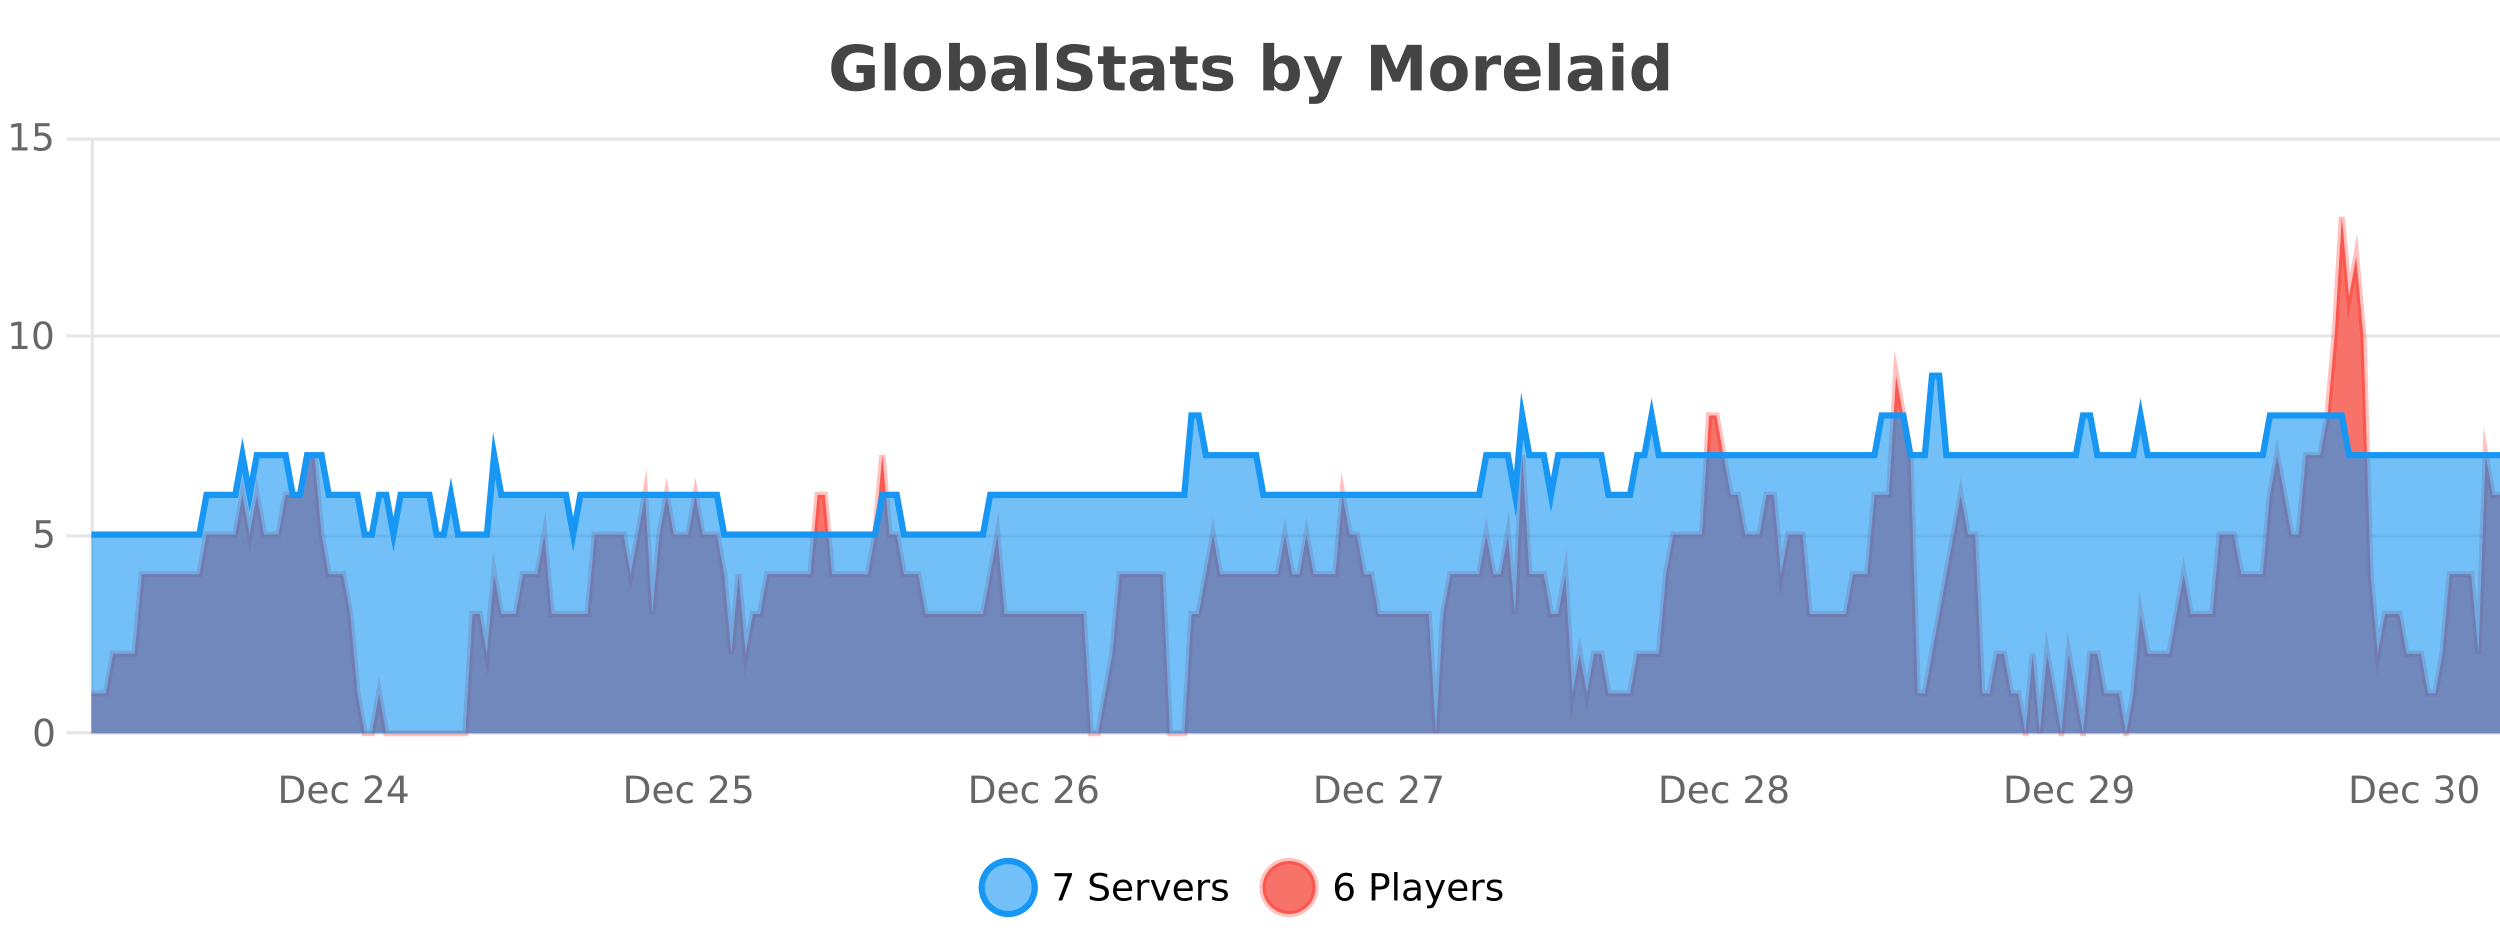
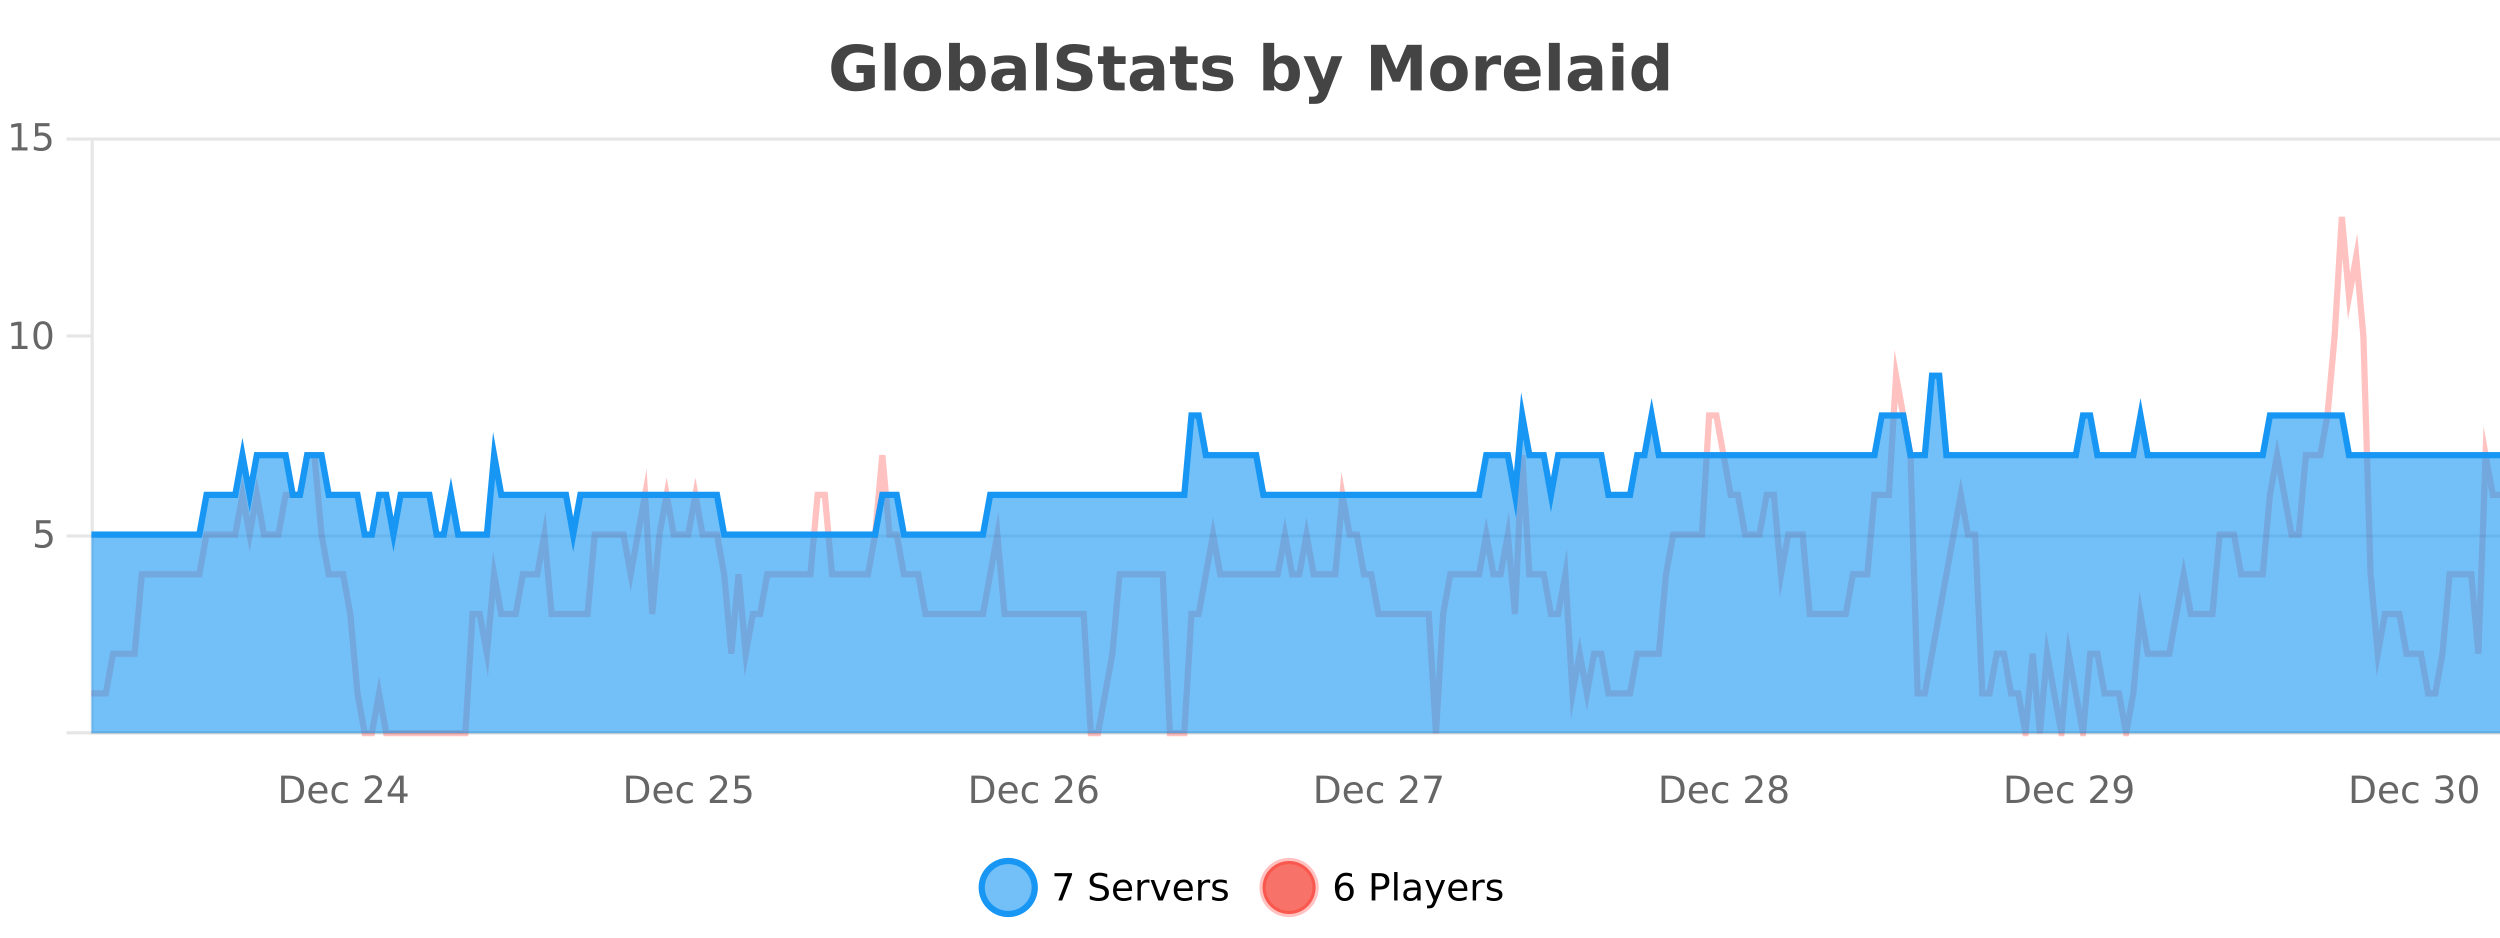
<svg xmlns="http://www.w3.org/2000/svg" width="800pt" height="300pt" viewBox="0 0 800 300" version="1.1">
  <defs>
    <clipPath id="clip1">
      <path d="M 285 263 L 360 263 L 360 300 L 285 300 Z M 285 263 " />
    </clipPath>
    <clipPath id="clip2">
      <path d="M 375 263 L 450 263 L 450 300 L 375 300 Z M 375 263 " />
    </clipPath>
    <clipPath id="clip3">
      <path d="M 29.27 69 L 800 69 L 800 234.602 L 29.27 234.602 Z M 29.27 69 " />
    </clipPath>
    <clipPath id="clip4">
      <path d="M 28.27 43 L 800 43 L 800 235.602 L 28.27 235.602 Z M 28.27 43 " />
    </clipPath>
    <clipPath id="clip5">
      <path d="M 29.27 120 L 800 120 L 800 234.602 L 29.27 234.602 Z M 29.27 120 " />
    </clipPath>
    <clipPath id="clip6">
      <path d="M 28.27 91 L 800 91 L 800 200 L 28.27 200 Z M 28.27 91 " />
    </clipPath>
  </defs>
  <g id="surface4375196">
-     <rect x="0" y="0" width="800" height="300" style="fill:rgb(100%,100%,100%);fill-opacity:1;stroke:none;" />
    <path style="fill:none;stroke-width:1;stroke-linecap:butt;stroke-linejoin:miter;stroke:rgb(0%,0%,0%);stroke-opacity:0.098;stroke-miterlimit:10;" d="M 30 234.5 L 800 234.5 " />
    <path style="fill:none;stroke-width:1;stroke-linecap:butt;stroke-linejoin:miter;stroke:rgb(0%,0%,0%);stroke-opacity:0.098;stroke-miterlimit:10;" d="M 21.27 234.5 L 29 234.5 " />
    <path style="fill:none;stroke-width:1;stroke-linecap:butt;stroke-linejoin:miter;stroke:rgb(0%,0%,0%);stroke-opacity:0.098;stroke-miterlimit:10;" d="M 30 171.5 L 800 171.5 " />
    <path style="fill:none;stroke-width:1;stroke-linecap:butt;stroke-linejoin:miter;stroke:rgb(0%,0%,0%);stroke-opacity:0.098;stroke-miterlimit:10;" d="M 21.27 171.5 L 29 171.5 " />
-     <path style="fill:none;stroke-width:1;stroke-linecap:butt;stroke-linejoin:miter;stroke:rgb(0%,0%,0%);stroke-opacity:0.098;stroke-miterlimit:10;" d="M 30 107.5 L 800 107.5 " />
    <path style="fill:none;stroke-width:1;stroke-linecap:butt;stroke-linejoin:miter;stroke:rgb(0%,0%,0%);stroke-opacity:0.098;stroke-miterlimit:10;" d="M 21.27 107.5 L 29 107.5 " />
    <path style="fill:none;stroke-width:1;stroke-linecap:butt;stroke-linejoin:miter;stroke:rgb(0%,0%,0%);stroke-opacity:0.098;stroke-miterlimit:10;" d="M 30 44.5 L 800 44.5 " />
    <path style="fill:none;stroke-width:1;stroke-linecap:butt;stroke-linejoin:miter;stroke:rgb(0%,0%,0%);stroke-opacity:0.098;stroke-miterlimit:10;" d="M 21.27 44.5 L 29 44.5 " />
    <path style=" stroke:none;fill-rule:nonzero;fill:rgb(9.02%,58.824%,95.294%);fill-opacity:0.6;" d="M 331.121 284 C 331.121 288.688 327.324 292.484 322.637 292.484 C 317.953 292.484 314.152 288.688 314.152 284 C 314.152 279.312 317.953 275.516 322.637 275.516 C 327.324 275.516 331.121 279.312 331.121 284 Z M 331.121 284 " />
    <g clip-path="url(#clip1)" clip-rule="nonzero">
      <path style="fill:none;stroke-width:2;stroke-linecap:butt;stroke-linejoin:miter;stroke:rgb(9.02%,58.824%,95.294%);stroke-opacity:1;stroke-miterlimit:10;" d="M 331.121 284 C 331.121 288.688 327.324 292.484 322.637 292.484 C 317.953 292.484 314.152 288.688 314.152 284 C 314.152 279.312 317.953 275.516 322.637 275.516 C 327.324 275.516 331.121 279.312 331.121 284 Z M 331.121 284 " />
    </g>
    <path style=" stroke:none;fill-rule:nonzero;fill:rgb(0%,0%,0%);fill-opacity:1;" d="M 337.438 279.406 L 343.062 279.406 L 343.062 279.906 L 339.891 288.156 L 338.656 288.156 L 341.641 280.406 L 337.438 280.406 Z M 354.32 279.688 L 354.32 280.844 C 353.871 280.637 353.445 280.48 353.039 280.375 C 352.641 280.262 352.262 280.203 351.898 280.203 C 351.25 280.203 350.75 280.328 350.398 280.578 C 350.055 280.828 349.883 281.188 349.883 281.656 C 349.883 282.043 349.996 282.336 350.227 282.531 C 350.453 282.73 350.898 282.887 351.555 283 L 352.258 283.156 C 353.141 283.324 353.793 283.621 354.211 284.047 C 354.637 284.465 354.852 285.027 354.852 285.734 C 354.852 286.59 354.562 287.234 353.992 287.672 C 353.43 288.109 352.594 288.328 351.492 288.328 C 351.086 288.328 350.648 288.281 350.18 288.188 C 349.711 288.094 349.227 287.953 348.727 287.766 L 348.727 286.547 C 349.203 286.82 349.672 287.023 350.133 287.156 C 350.602 287.293 351.055 287.359 351.492 287.359 C 352.168 287.359 352.688 287.23 353.055 286.969 C 353.43 286.699 353.617 286.32 353.617 285.828 C 353.617 285.402 353.48 285.07 353.211 284.828 C 352.949 284.578 352.516 284.398 351.914 284.281 L 351.195 284.141 C 350.309 283.965 349.668 283.688 349.273 283.312 C 348.887 282.938 348.695 282.418 348.695 281.75 C 348.695 280.969 348.965 280.359 349.508 279.922 C 350.047 279.477 350.797 279.25 351.758 279.25 C 352.172 279.25 352.59 279.289 353.008 279.359 C 353.434 279.434 353.871 279.543 354.32 279.688 Z M 362.266 284.609 L 362.266 285.125 L 357.297 285.125 C 357.348 285.875 357.57 286.445 357.969 286.828 C 358.375 287.215 358.93 287.406 359.641 287.406 C 360.055 287.406 360.457 287.359 360.844 287.266 C 361.238 287.164 361.629 287.008 362.016 286.797 L 362.016 287.828 C 361.617 287.984 361.219 288.105 360.812 288.188 C 360.406 288.281 359.992 288.328 359.578 288.328 C 358.535 288.328 357.707 288.027 357.094 287.422 C 356.477 286.809 356.172 285.98 356.172 284.938 C 356.172 283.867 356.461 283.016 357.047 282.391 C 357.629 281.758 358.41 281.438 359.391 281.438 C 360.273 281.438 360.973 281.727 361.484 282.297 C 362.004 282.859 362.266 283.633 362.266 284.609 Z M 361.188 284.281 C 361.176 283.699 361.008 283.23 360.688 282.875 C 360.363 282.523 359.938 282.344 359.406 282.344 C 358.801 282.344 358.316 282.516 357.953 282.859 C 357.598 283.203 357.395 283.684 357.344 284.297 Z M 367.836 282.594 C 367.711 282.531 367.574 282.484 367.43 282.453 C 367.293 282.414 367.137 282.391 366.961 282.391 C 366.355 282.391 365.887 282.59 365.555 282.984 C 365.23 283.383 365.07 283.953 365.07 284.703 L 365.07 288.156 L 363.992 288.156 L 363.992 281.594 L 365.07 281.594 L 365.07 282.609 C 365.297 282.215 365.594 281.922 365.961 281.734 C 366.324 281.539 366.766 281.438 367.289 281.438 C 367.359 281.438 367.438 281.445 367.523 281.453 C 367.617 281.465 367.715 281.48 367.82 281.5 Z M 368.195 281.594 L 369.336 281.594 L 371.383 287.094 L 373.445 281.594 L 374.586 281.594 L 372.117 288.156 L 370.648 288.156 Z M 381.688 284.609 L 381.688 285.125 L 376.719 285.125 C 376.77 285.875 376.992 286.445 377.391 286.828 C 377.797 287.215 378.352 287.406 379.062 287.406 C 379.477 287.406 379.879 287.359 380.266 287.266 C 380.66 287.164 381.051 287.008 381.438 286.797 L 381.438 287.828 C 381.039 287.984 380.641 288.105 380.234 288.188 C 379.828 288.281 379.414 288.328 379 288.328 C 377.957 288.328 377.129 288.027 376.516 287.422 C 375.898 286.809 375.594 285.98 375.594 284.938 C 375.594 283.867 375.883 283.016 376.469 282.391 C 377.051 281.758 377.832 281.438 378.812 281.438 C 379.695 281.438 380.395 281.727 380.906 282.297 C 381.426 282.859 381.688 283.633 381.688 284.609 Z M 380.609 284.281 C 380.598 283.699 380.43 283.23 380.109 282.875 C 379.785 282.523 379.359 282.344 378.828 282.344 C 378.223 282.344 377.738 282.516 377.375 282.859 C 377.02 283.203 376.816 283.684 376.766 284.297 Z M 387.258 282.594 C 387.133 282.531 386.996 282.484 386.852 282.453 C 386.715 282.414 386.559 282.391 386.383 282.391 C 385.777 282.391 385.309 282.59 384.977 282.984 C 384.652 283.383 384.492 283.953 384.492 284.703 L 384.492 288.156 L 383.414 288.156 L 383.414 281.594 L 384.492 281.594 L 384.492 282.609 C 384.719 282.215 385.016 281.922 385.383 281.734 C 385.746 281.539 386.188 281.438 386.711 281.438 C 386.781 281.438 386.859 281.445 386.945 281.453 C 387.039 281.465 387.137 281.48 387.242 281.5 Z M 392.562 281.781 L 392.562 282.812 C 392.258 282.656 391.941 282.543 391.609 282.469 C 391.285 282.387 390.945 282.344 390.594 282.344 C 390.062 282.344 389.66 282.43 389.391 282.594 C 389.117 282.75 388.984 282.996 388.984 283.328 C 388.984 283.578 389.078 283.777 389.266 283.922 C 389.461 284.059 389.852 284.188 390.438 284.312 L 390.797 284.406 C 391.566 284.562 392.113 284.793 392.438 285.094 C 392.758 285.398 392.922 285.812 392.922 286.344 C 392.922 286.961 392.676 287.445 392.188 287.797 C 391.707 288.152 391.047 288.328 390.203 288.328 C 389.848 288.328 389.477 288.289 389.094 288.219 C 388.719 288.156 388.32 288.059 387.906 287.922 L 387.906 286.797 C 388.301 287.008 388.691 287.164 389.078 287.266 C 389.461 287.371 389.848 287.422 390.234 287.422 C 390.734 287.422 391.117 287.34 391.391 287.172 C 391.672 286.996 391.812 286.746 391.812 286.422 C 391.812 286.133 391.711 285.906 391.516 285.75 C 391.316 285.594 390.883 285.445 390.219 285.297 L 389.844 285.219 C 389.176 285.074 388.691 284.855 388.391 284.562 C 388.098 284.273 387.953 283.875 387.953 283.375 C 387.953 282.75 388.172 282.273 388.609 281.938 C 389.047 281.605 389.664 281.438 390.469 281.438 C 390.863 281.438 391.238 281.469 391.594 281.531 C 391.945 281.586 392.27 281.668 392.562 281.781 Z M 332.637 277.016 " />
    <path style=" stroke:none;fill-rule:nonzero;fill:rgb(96.863%,44.706%,40.784%);fill-opacity:1;" d="M 420.988 284 C 420.988 288.688 417.191 292.484 412.504 292.484 C 407.82 292.484 404.02 288.688 404.02 284 C 404.02 279.312 407.82 275.516 412.504 275.516 C 417.191 275.516 420.988 279.312 420.988 284 Z M 420.988 284 " />
    <g clip-path="url(#clip2)" clip-rule="nonzero">
      <path style="fill:none;stroke-width:2;stroke-linecap:butt;stroke-linejoin:miter;stroke:rgb(100%,4.706%,0%);stroke-opacity:0.247;stroke-miterlimit:10;" d="M 420.988 284 C 420.988 288.688 417.191 292.484 412.504 292.484 C 407.82 292.484 404.02 288.688 404.02 284 C 404.02 279.312 407.82 275.516 412.504 275.516 C 417.191 275.516 420.988 279.312 420.988 284 Z M 420.988 284 " />
    </g>
    <path style=" stroke:none;fill-rule:nonzero;fill:rgb(0%,0%,0%);fill-opacity:1;" d="M 430.289 283.312 C 429.758 283.312 429.336 283.496 429.023 283.859 C 428.711 284.227 428.555 284.719 428.555 285.344 C 428.555 285.98 428.711 286.48 429.023 286.844 C 429.336 287.211 429.758 287.391 430.289 287.391 C 430.82 287.391 431.234 287.211 431.539 286.844 C 431.852 286.48 432.008 285.98 432.008 285.344 C 432.008 284.719 431.852 284.227 431.539 283.859 C 431.234 283.496 430.82 283.312 430.289 283.312 Z M 432.633 279.594 L 432.633 280.672 C 432.328 280.539 432.027 280.434 431.727 280.359 C 431.422 280.289 431.125 280.25 430.836 280.25 C 430.055 280.25 429.453 280.516 429.039 281.047 C 428.633 281.57 428.398 282.359 428.336 283.422 C 428.562 283.09 428.852 282.836 429.195 282.656 C 429.547 282.469 429.934 282.375 430.352 282.375 C 431.227 282.375 431.918 282.641 432.43 283.172 C 432.938 283.703 433.195 284.43 433.195 285.344 C 433.195 286.25 432.93 286.977 432.398 287.516 C 431.867 288.059 431.164 288.328 430.289 288.328 C 429.266 288.328 428.492 287.945 427.961 287.172 C 427.43 286.391 427.164 285.266 427.164 283.797 C 427.164 282.414 427.492 281.309 428.148 280.484 C 428.805 279.664 429.684 279.25 430.789 279.25 C 431.078 279.25 431.375 279.281 431.68 279.344 C 431.98 279.398 432.297 279.48 432.633 279.594 Z M 440.125 280.375 L 440.125 283.672 L 441.609 283.672 C 442.16 283.672 442.586 283.531 442.891 283.25 C 443.191 282.961 443.344 282.547 443.344 282.016 C 443.344 281.496 443.191 281.094 442.891 280.812 C 442.586 280.523 442.16 280.375 441.609 280.375 Z M 438.938 279.406 L 441.609 279.406 C 442.598 279.406 443.344 279.633 443.844 280.078 C 444.344 280.516 444.594 281.164 444.594 282.016 C 444.594 282.883 444.344 283.539 443.844 283.984 C 443.344 284.422 442.598 284.641 441.609 284.641 L 440.125 284.641 L 440.125 288.156 L 438.938 288.156 Z M 446.129 279.031 L 447.207 279.031 L 447.207 288.156 L 446.129 288.156 Z M 452.445 284.859 C 451.578 284.859 450.977 284.961 450.633 285.156 C 450.297 285.355 450.133 285.695 450.133 286.172 C 450.133 286.559 450.258 286.867 450.508 287.094 C 450.766 287.312 451.109 287.422 451.539 287.422 C 452.141 287.422 452.621 287.215 452.977 286.797 C 453.34 286.371 453.523 285.805 453.523 285.094 L 453.523 284.859 Z M 454.602 284.406 L 454.602 288.156 L 453.523 288.156 L 453.523 287.156 C 453.273 287.555 452.965 287.852 452.602 288.047 C 452.234 288.234 451.789 288.328 451.258 288.328 C 450.578 288.328 450.043 288.141 449.648 287.766 C 449.25 287.383 449.055 286.875 449.055 286.25 C 449.055 285.512 449.297 284.953 449.789 284.578 C 450.289 284.203 451.027 284.016 452.008 284.016 L 453.523 284.016 L 453.523 283.906 C 453.523 283.406 453.355 283.023 453.023 282.75 C 452.699 282.48 452.246 282.344 451.664 282.344 C 451.289 282.344 450.918 282.391 450.555 282.484 C 450.199 282.578 449.859 282.715 449.539 282.891 L 449.539 281.891 C 449.934 281.734 450.312 281.621 450.68 281.547 C 451.055 281.477 451.418 281.438 451.773 281.438 C 452.719 281.438 453.43 281.684 453.898 282.172 C 454.367 282.664 454.602 283.406 454.602 284.406 Z M 459.551 288.766 C 459.246 289.547 458.949 290.055 458.66 290.297 C 458.367 290.535 457.98 290.656 457.504 290.656 L 456.645 290.656 L 456.645 289.75 L 457.27 289.75 C 457.57 289.75 457.801 289.676 457.957 289.531 C 458.121 289.395 458.305 289.066 458.504 288.547 L 458.707 288.047 L 456.051 281.594 L 457.191 281.594 L 459.238 286.719 L 461.301 281.594 L 462.441 281.594 Z M 469.543 284.609 L 469.543 285.125 L 464.574 285.125 C 464.625 285.875 464.848 286.445 465.246 286.828 C 465.652 287.215 466.207 287.406 466.918 287.406 C 467.332 287.406 467.734 287.359 468.121 287.266 C 468.516 287.164 468.906 287.008 469.293 286.797 L 469.293 287.828 C 468.895 287.984 468.496 288.105 468.09 288.188 C 467.684 288.281 467.27 288.328 466.855 288.328 C 465.812 288.328 464.984 288.027 464.371 287.422 C 463.754 286.809 463.449 285.98 463.449 284.938 C 463.449 283.867 463.738 283.016 464.324 282.391 C 464.906 281.758 465.688 281.438 466.668 281.438 C 467.551 281.438 468.25 281.727 468.762 282.297 C 469.281 282.859 469.543 283.633 469.543 284.609 Z M 468.465 284.281 C 468.453 283.699 468.285 283.23 467.965 282.875 C 467.641 282.523 467.215 282.344 466.684 282.344 C 466.078 282.344 465.594 282.516 465.23 282.859 C 464.875 283.203 464.672 283.684 464.621 284.297 Z M 475.113 282.594 C 474.988 282.531 474.852 282.484 474.707 282.453 C 474.57 282.414 474.414 282.391 474.238 282.391 C 473.633 282.391 473.164 282.59 472.832 282.984 C 472.508 283.383 472.348 283.953 472.348 284.703 L 472.348 288.156 L 471.27 288.156 L 471.27 281.594 L 472.348 281.594 L 472.348 282.609 C 472.574 282.215 472.871 281.922 473.238 281.734 C 473.602 281.539 474.043 281.438 474.566 281.438 C 474.637 281.438 474.715 281.445 474.801 281.453 C 474.895 281.465 474.992 281.48 475.098 281.5 Z M 480.422 281.781 L 480.422 282.812 C 480.117 282.656 479.801 282.543 479.469 282.469 C 479.145 282.387 478.805 282.344 478.453 282.344 C 477.922 282.344 477.52 282.43 477.25 282.594 C 476.977 282.75 476.844 282.996 476.844 283.328 C 476.844 283.578 476.938 283.777 477.125 283.922 C 477.32 284.059 477.711 284.188 478.297 284.312 L 478.656 284.406 C 479.426 284.562 479.973 284.793 480.297 285.094 C 480.617 285.398 480.781 285.812 480.781 286.344 C 480.781 286.961 480.535 287.445 480.047 287.797 C 479.566 288.152 478.906 288.328 478.062 288.328 C 477.707 288.328 477.336 288.289 476.953 288.219 C 476.578 288.156 476.18 288.059 475.766 287.922 L 475.766 286.797 C 476.16 287.008 476.551 287.164 476.938 287.266 C 477.32 287.371 477.707 287.422 478.094 287.422 C 478.594 287.422 478.977 287.34 479.25 287.172 C 479.531 286.996 479.672 286.746 479.672 286.422 C 479.672 286.133 479.57 285.906 479.375 285.75 C 479.176 285.594 478.742 285.445 478.078 285.297 L 477.703 285.219 C 477.035 285.074 476.551 284.855 476.25 284.562 C 475.957 284.273 475.812 283.875 475.812 283.375 C 475.812 282.75 476.031 282.273 476.469 281.938 C 476.906 281.605 477.523 281.438 478.328 281.438 C 478.723 281.438 479.098 281.469 479.453 281.531 C 479.805 281.586 480.129 281.668 480.422 281.781 Z M 422.504 277.016 " />
    <path style=" stroke:none;fill-rule:nonzero;fill:rgb(26.667%,26.667%,26.667%);fill-opacity:1;" d="M 279.938 27.844 C 279 28.293 278.023 28.633 277.016 28.859 C 276.016 29.086 274.973 29.203 273.891 29.203 C 271.461 29.203 269.539 28.527 268.125 27.172 C 266.707 25.809 266 23.965 266 21.641 C 266 19.297 266.719 17.453 268.156 16.109 C 269.602 14.758 271.586 14.078 274.109 14.078 C 275.078 14.078 276.004 14.172 276.891 14.359 C 277.773 14.539 278.613 14.805 279.406 15.156 L 279.406 18.172 C 278.594 17.715 277.781 17.371 276.969 17.141 C 276.164 16.914 275.363 16.797 274.562 16.797 C 273.062 16.797 271.906 17.219 271.094 18.062 C 270.289 18.898 269.891 20.09 269.891 21.641 C 269.891 23.184 270.281 24.375 271.062 25.219 C 271.844 26.062 272.953 26.484 274.391 26.484 C 274.773 26.484 275.133 26.461 275.469 26.406 C 275.812 26.355 276.113 26.277 276.375 26.172 L 276.375 23.344 L 274.078 23.344 L 274.078 20.828 L 279.938 20.828 Z M 283.102 13.719 L 286.586 13.719 L 286.586 28.922 L 283.102 28.922 Z M 295.164 20.219 C 294.383 20.219 293.789 20.5 293.383 21.062 C 292.977 21.617 292.773 22.418 292.773 23.469 C 292.773 24.512 292.977 25.312 293.383 25.875 C 293.789 26.43 294.383 26.703 295.164 26.703 C 295.922 26.703 296.5 26.43 296.898 25.875 C 297.305 25.312 297.508 24.512 297.508 23.469 C 297.508 22.418 297.305 21.617 296.898 21.062 C 296.5 20.5 295.922 20.219 295.164 20.219 Z M 295.164 17.719 C 297.039 17.719 298.5 18.23 299.555 19.25 C 300.617 20.262 301.148 21.668 301.148 23.469 C 301.148 25.262 300.617 26.668 299.555 27.688 C 298.5 28.699 297.039 29.203 295.164 29.203 C 293.266 29.203 291.789 28.699 290.727 27.688 C 289.664 26.668 289.133 25.262 289.133 23.469 C 289.133 21.668 289.664 20.262 290.727 19.25 C 291.789 18.23 293.266 17.719 295.164 17.719 Z M 309.512 26.672 C 310.262 26.672 310.832 26.402 311.23 25.859 C 311.625 25.309 311.824 24.512 311.824 23.469 C 311.824 22.43 311.625 21.637 311.23 21.094 C 310.832 20.543 310.262 20.266 309.512 20.266 C 308.762 20.266 308.184 20.543 307.777 21.094 C 307.379 21.637 307.184 22.43 307.184 23.469 C 307.184 24.5 307.379 25.293 307.777 25.844 C 308.184 26.398 308.762 26.672 309.512 26.672 Z M 307.184 19.578 C 307.672 18.945 308.207 18.477 308.793 18.172 C 309.375 17.871 310.047 17.719 310.809 17.719 C 312.16 17.719 313.27 18.258 314.137 19.328 C 315 20.402 315.434 21.781 315.434 23.469 C 315.434 25.148 315 26.523 314.137 27.594 C 313.27 28.668 312.16 29.203 310.809 29.203 C 310.047 29.203 309.375 29.051 308.793 28.75 C 308.207 28.449 307.672 27.98 307.184 27.344 L 307.184 28.922 L 303.699 28.922 L 303.699 13.719 L 307.184 13.719 Z M 322.906 24 C 322.176 24 321.629 24.125 321.266 24.375 C 320.898 24.617 320.719 24.98 320.719 25.469 C 320.719 25.906 320.863 26.25 321.156 26.5 C 321.457 26.75 321.867 26.875 322.391 26.875 C 323.047 26.875 323.598 26.641 324.047 26.172 C 324.504 25.703 324.734 25.117 324.734 24.406 L 324.734 24 Z M 328.25 22.688 L 328.25 28.922 L 324.734 28.922 L 324.734 27.297 C 324.266 27.965 323.734 28.449 323.141 28.75 C 322.555 29.051 321.844 29.203 321 29.203 C 319.875 29.203 318.957 28.875 318.25 28.219 C 317.539 27.555 317.188 26.695 317.188 25.641 C 317.188 24.359 317.625 23.422 318.5 22.828 C 319.383 22.227 320.773 21.922 322.672 21.922 L 324.734 21.922 L 324.734 21.641 C 324.734 21.09 324.516 20.688 324.078 20.438 C 323.641 20.18 322.957 20.047 322.031 20.047 C 321.281 20.047 320.582 20.125 319.938 20.281 C 319.289 20.43 318.691 20.648 318.141 20.938 L 318.141 18.281 C 318.891 18.094 319.641 17.953 320.391 17.859 C 321.148 17.766 321.91 17.719 322.672 17.719 C 324.641 17.719 326.062 18.109 326.938 18.891 C 327.812 19.664 328.25 20.93 328.25 22.688 Z M 331.512 13.719 L 334.996 13.719 L 334.996 28.922 L 331.512 28.922 Z M 348.664 14.797 L 348.664 17.891 C 347.859 17.527 347.078 17.258 346.32 17.078 C 345.559 16.891 344.84 16.797 344.164 16.797 C 343.266 16.797 342.602 16.922 342.164 17.172 C 341.734 17.422 341.523 17.809 341.523 18.328 C 341.523 18.715 341.668 19.016 341.961 19.234 C 342.25 19.453 342.777 19.641 343.539 19.797 L 345.133 20.125 C 346.758 20.449 347.906 20.945 348.586 21.609 C 349.273 22.277 349.617 23.219 349.617 24.438 C 349.617 26.043 349.137 27.242 348.18 28.031 C 347.23 28.812 345.777 29.203 343.82 29.203 C 342.891 29.203 341.961 29.113 341.023 28.938 C 340.094 28.762 339.168 28.5 338.242 28.156 L 338.242 24.984 C 339.168 25.484 340.062 25.859 340.93 26.109 C 341.805 26.359 342.648 26.484 343.461 26.484 C 344.281 26.484 344.906 26.352 345.336 26.078 C 345.773 25.797 345.992 25.402 345.992 24.891 C 345.992 24.445 345.84 24.094 345.539 23.844 C 345.246 23.594 344.656 23.371 343.773 23.172 L 342.32 22.859 C 340.859 22.547 339.793 22.055 339.117 21.375 C 338.449 20.688 338.117 19.762 338.117 18.594 C 338.117 17.148 338.586 16.031 339.523 15.25 C 340.461 14.469 341.809 14.078 343.57 14.078 C 344.371 14.078 345.195 14.141 346.039 14.266 C 346.883 14.383 347.758 14.559 348.664 14.797 Z M 356.586 14.875 L 356.586 17.984 L 360.195 17.984 L 360.195 20.484 L 356.586 20.484 L 356.586 25.125 C 356.586 25.637 356.684 25.98 356.883 26.156 C 357.09 26.336 357.492 26.422 358.086 26.422 L 359.883 26.422 L 359.883 28.922 L 356.883 28.922 C 355.508 28.922 354.527 28.637 353.945 28.062 C 353.371 27.48 353.086 26.5 353.086 25.125 L 353.086 20.484 L 351.352 20.484 L 351.352 17.984 L 353.086 17.984 L 353.086 14.875 Z M 367.223 24 C 366.492 24 365.945 24.125 365.582 24.375 C 365.215 24.617 365.035 24.98 365.035 25.469 C 365.035 25.906 365.18 26.25 365.473 26.5 C 365.773 26.75 366.184 26.875 366.707 26.875 C 367.363 26.875 367.914 26.641 368.363 26.172 C 368.82 25.703 369.051 25.117 369.051 24.406 L 369.051 24 Z M 372.566 22.688 L 372.566 28.922 L 369.051 28.922 L 369.051 27.297 C 368.582 27.965 368.051 28.449 367.457 28.75 C 366.871 29.051 366.16 29.203 365.316 29.203 C 364.191 29.203 363.273 28.875 362.566 28.219 C 361.855 27.555 361.504 26.695 361.504 25.641 C 361.504 24.359 361.941 23.422 362.816 22.828 C 363.699 22.227 365.09 21.922 366.988 21.922 L 369.051 21.922 L 369.051 21.641 C 369.051 21.09 368.832 20.688 368.395 20.438 C 367.957 20.18 367.273 20.047 366.348 20.047 C 365.598 20.047 364.898 20.125 364.254 20.281 C 363.605 20.43 363.008 20.648 362.457 20.938 L 362.457 18.281 C 363.207 18.094 363.957 17.953 364.707 17.859 C 365.465 17.766 366.227 17.719 366.988 17.719 C 368.957 17.719 370.379 18.109 371.254 18.891 C 372.129 19.664 372.566 20.93 372.566 22.688 Z M 379.641 14.875 L 379.641 17.984 L 383.25 17.984 L 383.25 20.484 L 379.641 20.484 L 379.641 25.125 C 379.641 25.637 379.738 25.98 379.938 26.156 C 380.145 26.336 380.547 26.422 381.141 26.422 L 382.938 26.422 L 382.938 28.922 L 379.938 28.922 C 378.562 28.922 377.582 28.637 377 28.062 C 376.426 27.48 376.141 26.5 376.141 25.125 L 376.141 20.484 L 374.406 20.484 L 374.406 17.984 L 376.141 17.984 L 376.141 14.875 Z M 393.922 18.328 L 393.922 20.984 C 393.18 20.672 392.461 20.438 391.766 20.281 C 391.066 20.125 390.406 20.047 389.781 20.047 C 389.125 20.047 388.633 20.133 388.312 20.297 C 387.988 20.465 387.828 20.719 387.828 21.062 C 387.828 21.344 387.945 21.559 388.188 21.703 C 388.438 21.852 388.875 21.961 389.5 22.031 L 390.125 22.125 C 391.914 22.355 393.117 22.73 393.734 23.25 C 394.348 23.773 394.656 24.59 394.656 25.703 C 394.656 26.871 394.223 27.746 393.359 28.328 C 392.504 28.914 391.227 29.203 389.531 29.203 C 388.801 29.203 388.051 29.145 387.281 29.031 C 386.508 28.918 385.719 28.746 384.906 28.516 L 384.906 25.859 C 385.602 26.203 386.316 26.461 387.047 26.625 C 387.773 26.793 388.52 26.875 389.281 26.875 C 389.969 26.875 390.484 26.781 390.828 26.594 C 391.172 26.406 391.344 26.125 391.344 25.75 C 391.344 25.438 391.223 25.211 390.984 25.062 C 390.742 24.906 390.27 24.789 389.562 24.703 L 388.953 24.625 C 387.391 24.43 386.297 24.07 385.672 23.547 C 385.047 23.016 384.734 22.215 384.734 21.141 C 384.734 19.984 385.129 19.125 385.922 18.562 C 386.723 18 387.941 17.719 389.578 17.719 C 390.223 17.719 390.898 17.773 391.609 17.875 C 392.316 17.969 393.086 18.121 393.922 18.328 Z M 410.07 26.672 C 410.82 26.672 411.391 26.402 411.789 25.859 C 412.184 25.309 412.383 24.512 412.383 23.469 C 412.383 22.43 412.184 21.637 411.789 21.094 C 411.391 20.543 410.82 20.266 410.07 20.266 C 409.32 20.266 408.742 20.543 408.336 21.094 C 407.938 21.637 407.742 22.43 407.742 23.469 C 407.742 24.5 407.938 25.293 408.336 25.844 C 408.742 26.398 409.32 26.672 410.07 26.672 Z M 407.742 19.578 C 408.23 18.945 408.766 18.477 409.352 18.172 C 409.934 17.871 410.605 17.719 411.367 17.719 C 412.719 17.719 413.828 18.258 414.695 19.328 C 415.559 20.402 415.992 21.781 415.992 23.469 C 415.992 25.148 415.559 26.523 414.695 27.594 C 413.828 28.668 412.719 29.203 411.367 29.203 C 410.605 29.203 409.934 29.051 409.352 28.75 C 408.766 28.449 408.23 27.98 407.742 27.344 L 407.742 28.922 L 404.258 28.922 L 404.258 13.719 L 407.742 13.719 Z M 417.133 17.984 L 420.617 17.984 L 423.57 25.406 L 426.07 17.984 L 429.555 17.984 L 424.961 29.953 C 424.5 31.172 423.961 32.02 423.336 32.5 C 422.719 32.988 421.914 33.234 420.914 33.234 L 418.883 33.234 L 418.883 30.938 L 419.977 30.938 C 420.57 30.938 421 30.844 421.273 30.656 C 421.543 30.469 421.75 30.129 421.898 29.641 L 422.008 29.344 Z M 438.727 14.344 L 443.508 14.344 L 446.82 22.141 L 450.164 14.344 L 454.945 14.344 L 454.945 28.922 L 451.383 28.922 L 451.383 18.25 L 448.023 26.125 L 445.648 26.125 L 442.289 18.25 L 442.289 28.922 L 438.727 28.922 Z M 463.68 20.219 C 462.898 20.219 462.305 20.5 461.898 21.062 C 461.492 21.617 461.289 22.418 461.289 23.469 C 461.289 24.512 461.492 25.312 461.898 25.875 C 462.305 26.43 462.898 26.703 463.68 26.703 C 464.438 26.703 465.016 26.43 465.414 25.875 C 465.82 25.312 466.023 24.512 466.023 23.469 C 466.023 22.418 465.82 21.617 465.414 21.062 C 465.016 20.5 464.438 20.219 463.68 20.219 Z M 463.68 17.719 C 465.555 17.719 467.016 18.23 468.07 19.25 C 469.133 20.262 469.664 21.668 469.664 23.469 C 469.664 25.262 469.133 26.668 468.07 27.688 C 467.016 28.699 465.555 29.203 463.68 29.203 C 461.781 29.203 460.305 28.699 459.242 27.688 C 458.18 26.668 457.648 25.262 457.648 23.469 C 457.648 21.668 458.18 20.262 459.242 19.25 C 460.305 18.23 461.781 17.719 463.68 17.719 Z M 480.34 20.969 C 480.027 20.824 479.719 20.719 479.418 20.656 C 479.113 20.586 478.812 20.547 478.512 20.547 C 477.605 20.547 476.906 20.836 476.418 21.406 C 475.938 21.98 475.699 22.805 475.699 23.875 L 475.699 28.922 L 472.215 28.922 L 472.215 17.984 L 475.699 17.984 L 475.699 19.781 C 476.145 19.062 476.66 18.543 477.246 18.219 C 477.828 17.887 478.527 17.719 479.34 17.719 C 479.465 17.719 479.594 17.727 479.73 17.734 C 479.863 17.746 480.062 17.766 480.324 17.797 Z M 492.984 23.422 L 492.984 24.422 L 484.812 24.422 C 484.895 25.246 485.191 25.859 485.703 26.266 C 486.211 26.672 486.922 26.875 487.828 26.875 C 488.566 26.875 489.32 26.766 490.094 26.547 C 490.863 26.328 491.656 26 492.469 25.562 L 492.469 28.25 C 491.645 28.562 490.816 28.797 489.984 28.953 C 489.16 29.117 488.336 29.203 487.516 29.203 C 485.535 29.203 483.992 28.703 482.891 27.703 C 481.797 26.695 481.25 25.281 481.25 23.469 C 481.25 21.68 481.785 20.273 482.859 19.25 C 483.941 18.23 485.426 17.719 487.312 17.719 C 489.031 17.719 490.406 18.242 491.438 19.281 C 492.469 20.312 492.984 21.695 492.984 23.422 Z M 489.391 22.266 C 489.391 21.602 489.195 21.062 488.812 20.656 C 488.426 20.25 487.922 20.047 487.297 20.047 C 486.617 20.047 486.066 20.242 485.641 20.625 C 485.223 21 484.961 21.547 484.859 22.266 Z M 495.641 13.719 L 499.125 13.719 L 499.125 28.922 L 495.641 28.922 Z M 507.391 24 C 506.66 24 506.113 24.125 505.75 24.375 C 505.383 24.617 505.203 24.98 505.203 25.469 C 505.203 25.906 505.348 26.25 505.641 26.5 C 505.941 26.75 506.352 26.875 506.875 26.875 C 507.531 26.875 508.082 26.641 508.531 26.172 C 508.988 25.703 509.219 25.117 509.219 24.406 L 509.219 24 Z M 512.734 22.688 L 512.734 28.922 L 509.219 28.922 L 509.219 27.297 C 508.75 27.965 508.219 28.449 507.625 28.75 C 507.039 29.051 506.328 29.203 505.484 29.203 C 504.359 29.203 503.441 28.875 502.734 28.219 C 502.023 27.555 501.672 26.695 501.672 25.641 C 501.672 24.359 502.109 23.422 502.984 22.828 C 503.867 22.227 505.258 21.922 507.156 21.922 L 509.219 21.922 L 509.219 21.641 C 509.219 21.09 509 20.688 508.562 20.438 C 508.125 20.18 507.441 20.047 506.516 20.047 C 505.766 20.047 505.066 20.125 504.422 20.281 C 503.773 20.43 503.176 20.648 502.625 20.938 L 502.625 18.281 C 503.375 18.094 504.125 17.953 504.875 17.859 C 505.633 17.766 506.395 17.719 507.156 17.719 C 509.125 17.719 510.547 18.109 511.422 18.891 C 512.297 19.664 512.734 20.93 512.734 22.688 Z M 515.992 17.984 L 519.477 17.984 L 519.477 28.922 L 515.992 28.922 Z M 515.992 13.719 L 519.477 13.719 L 519.477 16.578 L 515.992 16.578 Z M 530.289 19.578 L 530.289 13.719 L 533.805 13.719 L 533.805 28.922 L 530.289 28.922 L 530.289 27.344 C 529.809 27.992 529.277 28.465 528.695 28.766 C 528.109 29.055 527.438 29.203 526.68 29.203 C 525.336 29.203 524.23 28.668 523.367 27.594 C 522.5 26.523 522.07 25.148 522.07 23.469 C 522.07 21.781 522.5 20.402 523.367 19.328 C 524.23 18.258 525.336 17.719 526.68 17.719 C 527.438 17.719 528.109 17.871 528.695 18.172 C 529.277 18.477 529.809 18.945 530.289 19.578 Z M 527.977 26.672 C 528.727 26.672 529.297 26.402 529.695 25.859 C 530.09 25.309 530.289 24.512 530.289 23.469 C 530.289 22.43 530.09 21.637 529.695 21.094 C 529.297 20.543 528.727 20.266 527.977 20.266 C 527.234 20.266 526.668 20.543 526.273 21.094 C 525.875 21.637 525.68 22.43 525.68 23.469 C 525.68 24.512 525.875 25.309 526.273 25.859 C 526.668 26.402 527.234 26.672 527.977 26.672 Z M 265 10.359 " />
    <path style="fill:none;stroke-width:1;stroke-linecap:butt;stroke-linejoin:miter;stroke:rgb(0%,0%,0%);stroke-opacity:0.098;stroke-miterlimit:10;" d="M 29 234.5 L 801 234.5 " />
    <path style=" stroke:none;fill-rule:nonzero;fill:rgb(40%,40%,40%);fill-opacity:1;" d="M 91.152 249.172 L 91.152 255.984 L 92.59 255.984 C 93.797 255.984 94.676 255.715 95.23 255.172 C 95.793 254.621 96.074 253.75 96.074 252.562 C 96.074 251.398 95.793 250.543 95.23 250 C 94.676 249.449 93.797 249.172 92.59 249.172 Z M 89.965 248.203 L 92.402 248.203 C 94.098 248.203 95.344 248.559 96.137 249.266 C 96.926 249.965 97.324 251.062 97.324 252.562 C 97.324 254.074 96.922 255.184 96.121 255.891 C 95.328 256.602 94.09 256.953 92.402 256.953 L 89.965 256.953 Z M 104.781 253.406 L 104.781 253.922 L 99.812 253.922 C 99.863 254.672 100.086 255.242 100.484 255.625 C 100.891 256.012 101.445 256.203 102.156 256.203 C 102.57 256.203 102.973 256.156 103.359 256.062 C 103.754 255.961 104.145 255.805 104.531 255.594 L 104.531 256.625 C 104.133 256.781 103.734 256.902 103.328 256.984 C 102.922 257.078 102.508 257.125 102.094 257.125 C 101.051 257.125 100.223 256.824 99.609 256.219 C 98.992 255.605 98.688 254.777 98.688 253.734 C 98.688 252.664 98.977 251.812 99.562 251.188 C 100.145 250.555 100.926 250.234 101.906 250.234 C 102.789 250.234 103.488 250.523 104 251.094 C 104.52 251.656 104.781 252.43 104.781 253.406 Z M 103.703 253.078 C 103.691 252.496 103.523 252.027 103.203 251.672 C 102.879 251.32 102.453 251.141 101.922 251.141 C 101.316 251.141 100.832 251.312 100.469 251.656 C 100.113 252 99.91 252.48 99.859 253.094 Z M 111.273 250.641 L 111.273 251.656 C 110.961 251.48 110.652 251.352 110.352 251.266 C 110.047 251.184 109.742 251.141 109.43 251.141 C 108.719 251.141 108.172 251.367 107.789 251.812 C 107.402 252.25 107.211 252.871 107.211 253.672 C 107.211 254.477 107.402 255.102 107.789 255.547 C 108.172 255.984 108.719 256.203 109.43 256.203 C 109.742 256.203 110.047 256.164 110.352 256.078 C 110.652 255.996 110.961 255.871 111.273 255.703 L 111.273 256.703 C 110.969 256.84 110.656 256.945 110.336 257.016 C 110.012 257.086 109.668 257.125 109.305 257.125 C 108.312 257.125 107.527 256.82 106.945 256.203 C 106.359 255.578 106.07 254.734 106.07 253.672 C 106.07 252.609 106.359 251.773 106.945 251.156 C 107.539 250.543 108.352 250.234 109.383 250.234 C 109.703 250.234 110.023 250.273 110.336 250.344 C 110.656 250.406 110.969 250.508 111.273 250.641 Z M 118.125 255.953 L 122.266 255.953 L 122.266 256.953 L 116.703 256.953 L 116.703 255.953 C 117.148 255.496 117.758 254.875 118.531 254.094 C 119.312 253.305 119.801 252.793 120 252.562 C 120.383 252.148 120.648 251.793 120.797 251.5 C 120.953 251.199 121.031 250.906 121.031 250.625 C 121.031 250.156 120.863 249.777 120.531 249.484 C 120.207 249.195 119.785 249.047 119.266 249.047 C 118.891 249.047 118.492 249.109 118.078 249.234 C 117.672 249.359 117.234 249.559 116.766 249.828 L 116.766 248.625 C 117.242 248.438 117.688 248.297 118.094 248.203 C 118.508 248.102 118.891 248.047 119.234 248.047 C 120.141 248.047 120.863 248.277 121.406 248.734 C 121.945 249.184 122.219 249.789 122.219 250.547 C 122.219 250.902 122.148 251.242 122.016 251.562 C 121.879 251.887 121.633 252.266 121.281 252.703 C 121.176 252.82 120.863 253.148 120.344 253.688 C 119.82 254.23 119.082 254.984 118.125 255.953 Z M 127.992 249.234 L 125.008 253.906 L 127.992 253.906 Z M 127.68 248.203 L 129.18 248.203 L 129.18 253.906 L 130.43 253.906 L 130.43 254.891 L 129.18 254.891 L 129.18 256.953 L 127.992 256.953 L 127.992 254.891 L 124.055 254.891 L 124.055 253.75 Z M 88.793 245.816 " />
    <path style=" stroke:none;fill-rule:nonzero;fill:rgb(40%,40%,40%);fill-opacity:1;" d="M 201.586 249.172 L 201.586 255.984 L 203.023 255.984 C 204.23 255.984 205.109 255.715 205.664 255.172 C 206.227 254.621 206.508 253.75 206.508 252.562 C 206.508 251.398 206.227 250.543 205.664 250 C 205.109 249.449 204.23 249.172 203.023 249.172 Z M 200.398 248.203 L 202.836 248.203 C 204.531 248.203 205.777 248.559 206.57 249.266 C 207.359 249.965 207.758 251.062 207.758 252.562 C 207.758 254.074 207.355 255.184 206.555 255.891 C 205.762 256.602 204.523 256.953 202.836 256.953 L 200.398 256.953 Z M 215.219 253.406 L 215.219 253.922 L 210.25 253.922 C 210.301 254.672 210.523 255.242 210.922 255.625 C 211.328 256.012 211.883 256.203 212.594 256.203 C 213.008 256.203 213.41 256.156 213.797 256.062 C 214.191 255.961 214.582 255.805 214.969 255.594 L 214.969 256.625 C 214.57 256.781 214.172 256.902 213.766 256.984 C 213.359 257.078 212.945 257.125 212.531 257.125 C 211.488 257.125 210.66 256.824 210.047 256.219 C 209.43 255.605 209.125 254.777 209.125 253.734 C 209.125 252.664 209.414 251.812 210 251.188 C 210.582 250.555 211.363 250.234 212.344 250.234 C 213.227 250.234 213.926 250.523 214.438 251.094 C 214.957 251.656 215.219 252.43 215.219 253.406 Z M 214.141 253.078 C 214.129 252.496 213.961 252.027 213.641 251.672 C 213.316 251.32 212.891 251.141 212.359 251.141 C 211.754 251.141 211.27 251.312 210.906 251.656 C 210.551 252 210.348 252.48 210.297 253.094 Z M 221.711 250.641 L 221.711 251.656 C 221.398 251.48 221.09 251.352 220.789 251.266 C 220.484 251.184 220.18 251.141 219.867 251.141 C 219.156 251.141 218.609 251.367 218.227 251.812 C 217.84 252.25 217.648 252.871 217.648 253.672 C 217.648 254.477 217.84 255.102 218.227 255.547 C 218.609 255.984 219.156 256.203 219.867 256.203 C 220.18 256.203 220.484 256.164 220.789 256.078 C 221.09 255.996 221.398 255.871 221.711 255.703 L 221.711 256.703 C 221.406 256.84 221.094 256.945 220.773 257.016 C 220.449 257.086 220.105 257.125 219.742 257.125 C 218.75 257.125 217.965 256.82 217.383 256.203 C 216.797 255.578 216.508 254.734 216.508 253.672 C 216.508 252.609 216.797 251.773 217.383 251.156 C 217.977 250.543 218.789 250.234 219.82 250.234 C 220.141 250.234 220.461 250.273 220.773 250.344 C 221.094 250.406 221.406 250.508 221.711 250.641 Z M 228.559 255.953 L 232.699 255.953 L 232.699 256.953 L 227.137 256.953 L 227.137 255.953 C 227.582 255.496 228.191 254.875 228.965 254.094 C 229.746 253.305 230.234 252.793 230.434 252.562 C 230.816 252.148 231.082 251.793 231.23 251.5 C 231.387 251.199 231.465 250.906 231.465 250.625 C 231.465 250.156 231.297 249.777 230.965 249.484 C 230.641 249.195 230.219 249.047 229.699 249.047 C 229.324 249.047 228.926 249.109 228.512 249.234 C 228.105 249.359 227.668 249.559 227.199 249.828 L 227.199 248.625 C 227.676 248.438 228.121 248.297 228.527 248.203 C 228.941 248.102 229.324 248.047 229.668 248.047 C 230.574 248.047 231.297 248.277 231.84 248.734 C 232.379 249.184 232.652 249.789 232.652 250.547 C 232.652 250.902 232.582 251.242 232.449 251.562 C 232.312 251.887 232.066 252.266 231.715 252.703 C 231.609 252.82 231.297 253.148 230.777 253.688 C 230.254 254.23 229.516 254.984 228.559 255.953 Z M 235.195 248.203 L 239.836 248.203 L 239.836 249.203 L 236.273 249.203 L 236.273 251.344 C 236.449 251.281 236.621 251.242 236.789 251.219 C 236.965 251.188 237.137 251.172 237.305 251.172 C 238.281 251.172 239.059 251.445 239.633 251.984 C 240.203 252.516 240.492 253.234 240.492 254.141 C 240.492 255.09 240.195 255.824 239.602 256.344 C 239.016 256.867 238.195 257.125 237.133 257.125 C 236.758 257.125 236.375 257.094 235.992 257.031 C 235.617 256.969 235.227 256.875 234.82 256.75 L 234.82 255.562 C 235.172 255.75 235.539 255.891 235.914 255.984 C 236.289 256.078 236.684 256.125 237.102 256.125 C 237.777 256.125 238.312 255.949 238.711 255.594 C 239.105 255.242 239.305 254.758 239.305 254.141 C 239.305 253.539 239.105 253.059 238.711 252.703 C 238.312 252.352 237.777 252.172 237.102 252.172 C 236.789 252.172 236.469 252.211 236.148 252.281 C 235.836 252.344 235.516 252.449 235.195 252.594 Z M 199.227 245.816 " />
    <path style=" stroke:none;fill-rule:nonzero;fill:rgb(40%,40%,40%);fill-opacity:1;" d="M 312.02 249.172 L 312.02 255.984 L 313.457 255.984 C 314.664 255.984 315.543 255.715 316.098 255.172 C 316.66 254.621 316.941 253.75 316.941 252.562 C 316.941 251.398 316.66 250.543 316.098 250 C 315.543 249.449 314.664 249.172 313.457 249.172 Z M 310.832 248.203 L 313.27 248.203 C 314.965 248.203 316.211 248.559 317.004 249.266 C 317.793 249.965 318.191 251.062 318.191 252.562 C 318.191 254.074 317.789 255.184 316.988 255.891 C 316.195 256.602 314.957 256.953 313.27 256.953 L 310.832 256.953 Z M 325.648 253.406 L 325.648 253.922 L 320.68 253.922 C 320.73 254.672 320.953 255.242 321.352 255.625 C 321.758 256.012 322.312 256.203 323.023 256.203 C 323.438 256.203 323.84 256.156 324.227 256.062 C 324.621 255.961 325.012 255.805 325.398 255.594 L 325.398 256.625 C 325 256.781 324.602 256.902 324.195 256.984 C 323.789 257.078 323.375 257.125 322.961 257.125 C 321.918 257.125 321.09 256.824 320.477 256.219 C 319.859 255.605 319.555 254.777 319.555 253.734 C 319.555 252.664 319.844 251.812 320.43 251.188 C 321.012 250.555 321.793 250.234 322.773 250.234 C 323.656 250.234 324.355 250.523 324.867 251.094 C 325.387 251.656 325.648 252.43 325.648 253.406 Z M 324.57 253.078 C 324.559 252.496 324.391 252.027 324.07 251.672 C 323.746 251.32 323.32 251.141 322.789 251.141 C 322.184 251.141 321.699 251.312 321.336 251.656 C 320.98 252 320.777 252.48 320.727 253.094 Z M 332.141 250.641 L 332.141 251.656 C 331.828 251.48 331.52 251.352 331.219 251.266 C 330.914 251.184 330.609 251.141 330.297 251.141 C 329.586 251.141 329.039 251.367 328.656 251.812 C 328.27 252.25 328.078 252.871 328.078 253.672 C 328.078 254.477 328.27 255.102 328.656 255.547 C 329.039 255.984 329.586 256.203 330.297 256.203 C 330.609 256.203 330.914 256.164 331.219 256.078 C 331.52 255.996 331.828 255.871 332.141 255.703 L 332.141 256.703 C 331.836 256.84 331.523 256.945 331.203 257.016 C 330.879 257.086 330.535 257.125 330.172 257.125 C 329.18 257.125 328.395 256.82 327.812 256.203 C 327.227 255.578 326.938 254.734 326.938 253.672 C 326.938 252.609 327.227 251.773 327.812 251.156 C 328.406 250.543 329.219 250.234 330.25 250.234 C 330.57 250.234 330.891 250.273 331.203 250.344 C 331.523 250.406 331.836 250.508 332.141 250.641 Z M 338.992 255.953 L 343.133 255.953 L 343.133 256.953 L 337.57 256.953 L 337.57 255.953 C 338.016 255.496 338.625 254.875 339.398 254.094 C 340.18 253.305 340.668 252.793 340.867 252.562 C 341.25 252.148 341.516 251.793 341.664 251.5 C 341.82 251.199 341.898 250.906 341.898 250.625 C 341.898 250.156 341.73 249.777 341.398 249.484 C 341.074 249.195 340.652 249.047 340.133 249.047 C 339.758 249.047 339.359 249.109 338.945 249.234 C 338.539 249.359 338.102 249.559 337.633 249.828 L 337.633 248.625 C 338.109 248.438 338.555 248.297 338.961 248.203 C 339.375 248.102 339.758 248.047 340.102 248.047 C 341.008 248.047 341.73 248.277 342.273 248.734 C 342.812 249.184 343.086 249.789 343.086 250.547 C 343.086 250.902 343.016 251.242 342.883 251.562 C 342.746 251.887 342.5 252.266 342.148 252.703 C 342.043 252.82 341.73 253.148 341.211 253.688 C 340.688 254.23 339.949 254.984 338.992 255.953 Z M 348.297 252.109 C 347.766 252.109 347.344 252.293 347.031 252.656 C 346.719 253.023 346.562 253.516 346.562 254.141 C 346.562 254.777 346.719 255.277 347.031 255.641 C 347.344 256.008 347.766 256.188 348.297 256.188 C 348.828 256.188 349.242 256.008 349.547 255.641 C 349.859 255.277 350.016 254.777 350.016 254.141 C 350.016 253.516 349.859 253.023 349.547 252.656 C 349.242 252.293 348.828 252.109 348.297 252.109 Z M 350.641 248.391 L 350.641 249.469 C 350.336 249.336 350.035 249.23 349.734 249.156 C 349.43 249.086 349.133 249.047 348.844 249.047 C 348.062 249.047 347.461 249.312 347.047 249.844 C 346.641 250.367 346.406 251.156 346.344 252.219 C 346.57 251.887 346.859 251.633 347.203 251.453 C 347.555 251.266 347.941 251.172 348.359 251.172 C 349.234 251.172 349.926 251.438 350.438 251.969 C 350.945 252.5 351.203 253.227 351.203 254.141 C 351.203 255.047 350.938 255.773 350.406 256.312 C 349.875 256.855 349.172 257.125 348.297 257.125 C 347.273 257.125 346.5 256.742 345.969 255.969 C 345.438 255.188 345.172 254.062 345.172 252.594 C 345.172 251.211 345.5 250.105 346.156 249.281 C 346.812 248.461 347.691 248.047 348.797 248.047 C 349.086 248.047 349.383 248.078 349.688 248.141 C 349.988 248.195 350.305 248.277 350.641 248.391 Z M 309.66 245.816 " />
    <path style=" stroke:none;fill-rule:nonzero;fill:rgb(40%,40%,40%);fill-opacity:1;" d="M 422.453 249.172 L 422.453 255.984 L 423.891 255.984 C 425.098 255.984 425.977 255.715 426.531 255.172 C 427.094 254.621 427.375 253.75 427.375 252.562 C 427.375 251.398 427.094 250.543 426.531 250 C 425.977 249.449 425.098 249.172 423.891 249.172 Z M 421.266 248.203 L 423.703 248.203 C 425.398 248.203 426.645 248.559 427.438 249.266 C 428.227 249.965 428.625 251.062 428.625 252.562 C 428.625 254.074 428.223 255.184 427.422 255.891 C 426.629 256.602 425.391 256.953 423.703 256.953 L 421.266 256.953 Z M 436.086 253.406 L 436.086 253.922 L 431.117 253.922 C 431.168 254.672 431.391 255.242 431.789 255.625 C 432.195 256.012 432.75 256.203 433.461 256.203 C 433.875 256.203 434.277 256.156 434.664 256.062 C 435.059 255.961 435.449 255.805 435.836 255.594 L 435.836 256.625 C 435.438 256.781 435.039 256.902 434.633 256.984 C 434.227 257.078 433.812 257.125 433.398 257.125 C 432.355 257.125 431.527 256.824 430.914 256.219 C 430.297 255.605 429.992 254.777 429.992 253.734 C 429.992 252.664 430.281 251.812 430.867 251.188 C 431.449 250.555 432.23 250.234 433.211 250.234 C 434.094 250.234 434.793 250.523 435.305 251.094 C 435.824 251.656 436.086 252.43 436.086 253.406 Z M 435.008 253.078 C 434.996 252.496 434.828 252.027 434.508 251.672 C 434.184 251.32 433.758 251.141 433.227 251.141 C 432.621 251.141 432.137 251.312 431.773 251.656 C 431.418 252 431.215 252.48 431.164 253.094 Z M 442.578 250.641 L 442.578 251.656 C 442.266 251.48 441.957 251.352 441.656 251.266 C 441.352 251.184 441.047 251.141 440.734 251.141 C 440.023 251.141 439.477 251.367 439.094 251.812 C 438.707 252.25 438.516 252.871 438.516 253.672 C 438.516 254.477 438.707 255.102 439.094 255.547 C 439.477 255.984 440.023 256.203 440.734 256.203 C 441.047 256.203 441.352 256.164 441.656 256.078 C 441.957 255.996 442.266 255.871 442.578 255.703 L 442.578 256.703 C 442.273 256.84 441.961 256.945 441.641 257.016 C 441.316 257.086 440.973 257.125 440.609 257.125 C 439.617 257.125 438.832 256.82 438.25 256.203 C 437.664 255.578 437.375 254.734 437.375 253.672 C 437.375 252.609 437.664 251.773 438.25 251.156 C 438.844 250.543 439.656 250.234 440.688 250.234 C 441.008 250.234 441.328 250.273 441.641 250.344 C 441.961 250.406 442.273 250.508 442.578 250.641 Z M 449.426 255.953 L 453.566 255.953 L 453.566 256.953 L 448.004 256.953 L 448.004 255.953 C 448.449 255.496 449.059 254.875 449.832 254.094 C 450.613 253.305 451.102 252.793 451.301 252.562 C 451.684 252.148 451.949 251.793 452.098 251.5 C 452.254 251.199 452.332 250.906 452.332 250.625 C 452.332 250.156 452.164 249.777 451.832 249.484 C 451.508 249.195 451.086 249.047 450.566 249.047 C 450.191 249.047 449.793 249.109 449.379 249.234 C 448.973 249.359 448.535 249.559 448.066 249.828 L 448.066 248.625 C 448.543 248.438 448.988 248.297 449.395 248.203 C 449.809 248.102 450.191 248.047 450.535 248.047 C 451.441 248.047 452.164 248.277 452.707 248.734 C 453.246 249.184 453.52 249.789 453.52 250.547 C 453.52 250.902 453.449 251.242 453.316 251.562 C 453.18 251.887 452.934 252.266 452.582 252.703 C 452.477 252.82 452.164 253.148 451.645 253.688 C 451.121 254.23 450.383 254.984 449.426 255.953 Z M 455.75 248.203 L 461.375 248.203 L 461.375 248.703 L 458.203 256.953 L 456.969 256.953 L 459.953 249.203 L 455.75 249.203 Z M 420.094 245.816 " />
    <path style=" stroke:none;fill-rule:nonzero;fill:rgb(40%,40%,40%);fill-opacity:1;" d="M 532.887 249.172 L 532.887 255.984 L 534.324 255.984 C 535.531 255.984 536.41 255.715 536.965 255.172 C 537.527 254.621 537.809 253.75 537.809 252.562 C 537.809 251.398 537.527 250.543 536.965 250 C 536.41 249.449 535.531 249.172 534.324 249.172 Z M 531.699 248.203 L 534.137 248.203 C 535.832 248.203 537.078 248.559 537.871 249.266 C 538.66 249.965 539.059 251.062 539.059 252.562 C 539.059 254.074 538.656 255.184 537.855 255.891 C 537.062 256.602 535.824 256.953 534.137 256.953 L 531.699 256.953 Z M 546.516 253.406 L 546.516 253.922 L 541.547 253.922 C 541.598 254.672 541.82 255.242 542.219 255.625 C 542.625 256.012 543.18 256.203 543.891 256.203 C 544.305 256.203 544.707 256.156 545.094 256.062 C 545.488 255.961 545.879 255.805 546.266 255.594 L 546.266 256.625 C 545.867 256.781 545.469 256.902 545.062 256.984 C 544.656 257.078 544.242 257.125 543.828 257.125 C 542.785 257.125 541.957 256.824 541.344 256.219 C 540.727 255.605 540.422 254.777 540.422 253.734 C 540.422 252.664 540.711 251.812 541.297 251.188 C 541.879 250.555 542.66 250.234 543.641 250.234 C 544.523 250.234 545.223 250.523 545.734 251.094 C 546.254 251.656 546.516 252.43 546.516 253.406 Z M 545.438 253.078 C 545.426 252.496 545.258 252.027 544.938 251.672 C 544.613 251.32 544.188 251.141 543.656 251.141 C 543.051 251.141 542.566 251.312 542.203 251.656 C 541.848 252 541.645 252.48 541.594 253.094 Z M 553.008 250.641 L 553.008 251.656 C 552.695 251.48 552.387 251.352 552.086 251.266 C 551.781 251.184 551.477 251.141 551.164 251.141 C 550.453 251.141 549.906 251.367 549.523 251.812 C 549.137 252.25 548.945 252.871 548.945 253.672 C 548.945 254.477 549.137 255.102 549.523 255.547 C 549.906 255.984 550.453 256.203 551.164 256.203 C 551.477 256.203 551.781 256.164 552.086 256.078 C 552.387 255.996 552.695 255.871 553.008 255.703 L 553.008 256.703 C 552.703 256.84 552.391 256.945 552.07 257.016 C 551.746 257.086 551.402 257.125 551.039 257.125 C 550.047 257.125 549.262 256.82 548.68 256.203 C 548.094 255.578 547.805 254.734 547.805 253.672 C 547.805 252.609 548.094 251.773 548.68 251.156 C 549.273 250.543 550.086 250.234 551.117 250.234 C 551.438 250.234 551.758 250.273 552.07 250.344 C 552.391 250.406 552.703 250.508 553.008 250.641 Z M 559.859 255.953 L 564 255.953 L 564 256.953 L 558.438 256.953 L 558.438 255.953 C 558.883 255.496 559.492 254.875 560.266 254.094 C 561.047 253.305 561.535 252.793 561.734 252.562 C 562.117 252.148 562.383 251.793 562.531 251.5 C 562.688 251.199 562.766 250.906 562.766 250.625 C 562.766 250.156 562.598 249.777 562.266 249.484 C 561.941 249.195 561.52 249.047 561 249.047 C 560.625 249.047 560.227 249.109 559.812 249.234 C 559.406 249.359 558.969 249.559 558.5 249.828 L 558.5 248.625 C 558.977 248.438 559.422 248.297 559.828 248.203 C 560.242 248.102 560.625 248.047 560.969 248.047 C 561.875 248.047 562.598 248.277 563.141 248.734 C 563.68 249.184 563.953 249.789 563.953 250.547 C 563.953 250.902 563.883 251.242 563.75 251.562 C 563.613 251.887 563.367 252.266 563.016 252.703 C 562.91 252.82 562.598 253.148 562.078 253.688 C 561.555 254.23 560.816 254.984 559.859 255.953 Z M 569.008 252.797 C 568.445 252.797 568 252.949 567.68 253.25 C 567.355 253.555 567.195 253.965 567.195 254.484 C 567.195 255.016 567.355 255.434 567.68 255.734 C 568 256.039 568.445 256.188 569.008 256.188 C 569.57 256.188 570.012 256.039 570.336 255.734 C 570.656 255.434 570.82 255.016 570.82 254.484 C 570.82 253.965 570.656 253.555 570.336 253.25 C 570.023 252.949 569.578 252.797 569.008 252.797 Z M 567.82 252.297 C 567.32 252.172 566.922 251.938 566.633 251.594 C 566.352 251.242 566.211 250.812 566.211 250.312 C 566.211 249.617 566.461 249.062 566.961 248.656 C 567.461 248.25 568.141 248.047 569.008 248.047 C 569.883 248.047 570.562 248.25 571.055 248.656 C 571.555 249.062 571.805 249.617 571.805 250.312 C 571.805 250.812 571.664 251.242 571.383 251.594 C 571.102 251.938 570.703 252.172 570.195 252.297 C 570.766 252.434 571.211 252.695 571.523 253.078 C 571.844 253.465 572.008 253.934 572.008 254.484 C 572.008 255.34 571.746 255.996 571.227 256.453 C 570.715 256.902 569.977 257.125 569.008 257.125 C 568.047 257.125 567.309 256.902 566.789 256.453 C 566.266 255.996 566.008 255.34 566.008 254.484 C 566.008 253.934 566.168 253.465 566.492 253.078 C 566.812 252.695 567.258 252.434 567.82 252.297 Z M 567.398 250.422 C 567.398 250.883 567.539 251.234 567.82 251.484 C 568.102 251.734 568.496 251.859 569.008 251.859 C 569.516 251.859 569.914 251.734 570.195 251.484 C 570.484 251.234 570.633 250.883 570.633 250.422 C 570.633 249.977 570.484 249.625 570.195 249.375 C 569.914 249.117 569.516 248.984 569.008 248.984 C 568.496 248.984 568.102 249.117 567.82 249.375 C 567.539 249.625 567.398 249.977 567.398 250.422 Z M 530.527 245.816 " />
    <path style=" stroke:none;fill-rule:nonzero;fill:rgb(40%,40%,40%);fill-opacity:1;" d="M 643.316 249.172 L 643.316 255.984 L 644.754 255.984 C 645.961 255.984 646.84 255.715 647.395 255.172 C 647.957 254.621 648.238 253.75 648.238 252.562 C 648.238 251.398 647.957 250.543 647.395 250 C 646.84 249.449 645.961 249.172 644.754 249.172 Z M 642.129 248.203 L 644.566 248.203 C 646.262 248.203 647.508 248.559 648.301 249.266 C 649.09 249.965 649.488 251.062 649.488 252.562 C 649.488 254.074 649.086 255.184 648.285 255.891 C 647.492 256.602 646.254 256.953 644.566 256.953 L 642.129 256.953 Z M 656.945 253.406 L 656.945 253.922 L 651.977 253.922 C 652.027 254.672 652.25 255.242 652.648 255.625 C 653.055 256.012 653.609 256.203 654.32 256.203 C 654.734 256.203 655.137 256.156 655.523 256.062 C 655.918 255.961 656.309 255.805 656.695 255.594 L 656.695 256.625 C 656.297 256.781 655.898 256.902 655.492 256.984 C 655.086 257.078 654.672 257.125 654.258 257.125 C 653.215 257.125 652.387 256.824 651.773 256.219 C 651.156 255.605 650.852 254.777 650.852 253.734 C 650.852 252.664 651.141 251.812 651.727 251.188 C 652.309 250.555 653.09 250.234 654.07 250.234 C 654.953 250.234 655.652 250.523 656.164 251.094 C 656.684 251.656 656.945 252.43 656.945 253.406 Z M 655.867 253.078 C 655.855 252.496 655.688 252.027 655.367 251.672 C 655.043 251.32 654.617 251.141 654.086 251.141 C 653.48 251.141 652.996 251.312 652.633 251.656 C 652.277 252 652.074 252.48 652.023 253.094 Z M 663.438 250.641 L 663.438 251.656 C 663.125 251.48 662.816 251.352 662.516 251.266 C 662.211 251.184 661.906 251.141 661.594 251.141 C 660.883 251.141 660.336 251.367 659.953 251.812 C 659.566 252.25 659.375 252.871 659.375 253.672 C 659.375 254.477 659.566 255.102 659.953 255.547 C 660.336 255.984 660.883 256.203 661.594 256.203 C 661.906 256.203 662.211 256.164 662.516 256.078 C 662.816 255.996 663.125 255.871 663.438 255.703 L 663.438 256.703 C 663.133 256.84 662.82 256.945 662.5 257.016 C 662.176 257.086 661.832 257.125 661.469 257.125 C 660.477 257.125 659.691 256.82 659.109 256.203 C 658.523 255.578 658.234 254.734 658.234 253.672 C 658.234 252.609 658.523 251.773 659.109 251.156 C 659.703 250.543 660.516 250.234 661.547 250.234 C 661.867 250.234 662.188 250.273 662.5 250.344 C 662.82 250.406 663.133 250.508 663.438 250.641 Z M 670.289 255.953 L 674.43 255.953 L 674.43 256.953 L 668.867 256.953 L 668.867 255.953 C 669.312 255.496 669.922 254.875 670.695 254.094 C 671.477 253.305 671.965 252.793 672.164 252.562 C 672.547 252.148 672.812 251.793 672.961 251.5 C 673.117 251.199 673.195 250.906 673.195 250.625 C 673.195 250.156 673.027 249.777 672.695 249.484 C 672.371 249.195 671.949 249.047 671.43 249.047 C 671.055 249.047 670.656 249.109 670.242 249.234 C 669.836 249.359 669.398 249.559 668.93 249.828 L 668.93 248.625 C 669.406 248.438 669.852 248.297 670.258 248.203 C 670.672 248.102 671.055 248.047 671.398 248.047 C 672.305 248.047 673.027 248.277 673.57 248.734 C 674.109 249.184 674.383 249.789 674.383 250.547 C 674.383 250.902 674.312 251.242 674.18 251.562 C 674.043 251.887 673.797 252.266 673.445 252.703 C 673.34 252.82 673.027 253.148 672.508 253.688 C 671.984 254.23 671.246 254.984 670.289 255.953 Z M 676.938 256.766 L 676.938 255.688 C 677.238 255.836 677.539 255.945 677.844 256.016 C 678.145 256.09 678.445 256.125 678.75 256.125 C 679.531 256.125 680.125 255.867 680.531 255.344 C 680.945 254.812 681.18 254.012 681.234 252.938 C 681.016 253.281 680.727 253.543 680.375 253.719 C 680.031 253.898 679.645 253.984 679.219 253.984 C 678.344 253.984 677.648 253.727 677.141 253.203 C 676.629 252.672 676.375 251.945 676.375 251.016 C 676.375 250.121 676.641 249.402 677.172 248.859 C 677.703 248.32 678.41 248.047 679.297 248.047 C 680.305 248.047 681.078 248.438 681.609 249.219 C 682.148 249.992 682.422 251.117 682.422 252.594 C 682.422 253.969 682.094 255.07 681.438 255.891 C 680.781 256.715 679.898 257.125 678.797 257.125 C 678.492 257.125 678.191 257.094 677.891 257.031 C 677.586 256.977 677.27 256.891 676.938 256.766 Z M 679.297 253.062 C 679.828 253.062 680.25 252.883 680.562 252.516 C 680.875 252.152 681.031 251.652 681.031 251.016 C 681.031 250.391 680.875 249.898 680.562 249.531 C 680.25 249.168 679.828 248.984 679.297 248.984 C 678.766 248.984 678.344 249.168 678.031 249.531 C 677.727 249.898 677.578 250.391 677.578 251.016 C 677.578 251.652 677.727 252.152 678.031 252.516 C 678.344 252.883 678.766 253.062 679.297 253.062 Z M 640.957 245.816 " />
    <path style=" stroke:none;fill-rule:nonzero;fill:rgb(40%,40%,40%);fill-opacity:1;" d="M 753.75 249.172 L 753.75 255.984 L 755.188 255.984 C 756.395 255.984 757.273 255.715 757.828 255.172 C 758.391 254.621 758.672 253.75 758.672 252.562 C 758.672 251.398 758.391 250.543 757.828 250 C 757.273 249.449 756.395 249.172 755.188 249.172 Z M 752.562 248.203 L 755 248.203 C 756.695 248.203 757.941 248.559 758.734 249.266 C 759.523 249.965 759.922 251.062 759.922 252.562 C 759.922 254.074 759.52 255.184 758.719 255.891 C 757.926 256.602 756.688 256.953 755 256.953 L 752.562 256.953 Z M 767.383 253.406 L 767.383 253.922 L 762.414 253.922 C 762.465 254.672 762.688 255.242 763.086 255.625 C 763.492 256.012 764.047 256.203 764.758 256.203 C 765.172 256.203 765.574 256.156 765.961 256.062 C 766.355 255.961 766.746 255.805 767.133 255.594 L 767.133 256.625 C 766.734 256.781 766.336 256.902 765.93 256.984 C 765.523 257.078 765.109 257.125 764.695 257.125 C 763.652 257.125 762.824 256.824 762.211 256.219 C 761.594 255.605 761.289 254.777 761.289 253.734 C 761.289 252.664 761.578 251.812 762.164 251.188 C 762.746 250.555 763.527 250.234 764.508 250.234 C 765.391 250.234 766.09 250.523 766.602 251.094 C 767.121 251.656 767.383 252.43 767.383 253.406 Z M 766.305 253.078 C 766.293 252.496 766.125 252.027 765.805 251.672 C 765.48 251.32 765.055 251.141 764.523 251.141 C 763.918 251.141 763.434 251.312 763.07 251.656 C 762.715 252 762.512 252.48 762.461 253.094 Z M 773.875 250.641 L 773.875 251.656 C 773.562 251.48 773.254 251.352 772.953 251.266 C 772.648 251.184 772.344 251.141 772.031 251.141 C 771.32 251.141 770.773 251.367 770.391 251.812 C 770.004 252.25 769.812 252.871 769.812 253.672 C 769.812 254.477 770.004 255.102 770.391 255.547 C 770.773 255.984 771.32 256.203 772.031 256.203 C 772.344 256.203 772.648 256.164 772.953 256.078 C 773.254 255.996 773.562 255.871 773.875 255.703 L 773.875 256.703 C 773.57 256.84 773.258 256.945 772.938 257.016 C 772.613 257.086 772.27 257.125 771.906 257.125 C 770.914 257.125 770.129 256.82 769.547 256.203 C 768.961 255.578 768.672 254.734 768.672 253.672 C 768.672 252.609 768.961 251.773 769.547 251.156 C 770.141 250.543 770.953 250.234 771.984 250.234 C 772.305 250.234 772.625 250.273 772.938 250.344 C 773.258 250.406 773.57 250.508 773.875 250.641 Z M 783.301 252.234 C 783.863 252.359 784.301 252.617 784.613 253 C 784.934 253.375 785.098 253.844 785.098 254.406 C 785.098 255.273 784.801 255.945 784.207 256.422 C 783.613 256.891 782.77 257.125 781.676 257.125 C 781.309 257.125 780.93 257.086 780.535 257.016 C 780.148 256.945 779.754 256.836 779.348 256.688 L 779.348 255.547 C 779.668 255.734 780.023 255.883 780.41 255.984 C 780.805 256.078 781.215 256.125 781.645 256.125 C 782.383 256.125 782.945 255.98 783.332 255.688 C 783.727 255.398 783.926 254.969 783.926 254.406 C 783.926 253.898 783.742 253.496 783.379 253.203 C 783.012 252.914 782.512 252.766 781.879 252.766 L 780.848 252.766 L 780.848 251.797 L 781.926 251.797 C 782.496 251.797 782.941 251.684 783.254 251.453 C 783.566 251.215 783.723 250.875 783.723 250.438 C 783.723 249.992 783.559 249.648 783.238 249.406 C 782.926 249.168 782.473 249.047 781.879 249.047 C 781.543 249.047 781.191 249.086 780.816 249.156 C 780.449 249.219 780.043 249.324 779.598 249.469 L 779.598 248.422 C 780.055 248.297 780.477 248.203 780.863 248.141 C 781.258 248.078 781.629 248.047 781.973 248.047 C 782.879 248.047 783.59 248.25 784.113 248.656 C 784.633 249.062 784.895 249.617 784.895 250.312 C 784.895 250.805 784.754 251.215 784.473 251.547 C 784.199 251.883 783.809 252.109 783.301 252.234 Z M 789.875 248.984 C 789.27 248.984 788.812 249.289 788.5 249.891 C 788.195 250.484 788.047 251.387 788.047 252.594 C 788.047 253.793 788.195 254.695 788.5 255.297 C 788.812 255.891 789.27 256.188 789.875 256.188 C 790.488 256.188 790.945 255.891 791.25 255.297 C 791.562 254.695 791.719 253.793 791.719 252.594 C 791.719 251.387 791.562 250.484 791.25 249.891 C 790.945 249.289 790.488 248.984 789.875 248.984 Z M 789.875 248.047 C 790.852 248.047 791.602 248.438 792.125 249.219 C 792.645 249.992 792.906 251.117 792.906 252.594 C 792.906 254.062 792.645 255.188 792.125 255.969 C 791.602 256.742 790.852 257.125 789.875 257.125 C 788.895 257.125 788.145 256.742 787.625 255.969 C 787.113 255.188 786.859 254.062 786.859 252.594 C 786.859 251.117 787.113 249.992 787.625 249.219 C 788.145 248.438 788.895 248.047 789.875 248.047 Z M 751.391 245.816 " />
    <path style="fill:none;stroke-width:1;stroke-linecap:butt;stroke-linejoin:miter;stroke:rgb(0%,0%,0%);stroke-opacity:0.098;stroke-miterlimit:10;" d="M 29.5 44 L 29.5 235 " />
-     <path style=" stroke:none;fill-rule:nonzero;fill:rgb(40%,40%,40%);fill-opacity:1;" d="M 14.082 230.789 C 13.477 230.789 13.02 231.094 12.707 231.695 C 12.402 232.289 12.254 233.191 12.254 234.398 C 12.254 235.598 12.402 236.5 12.707 237.102 C 13.02 237.695 13.477 237.992 14.082 237.992 C 14.695 237.992 15.152 237.695 15.457 237.102 C 15.77 236.5 15.926 235.598 15.926 234.398 C 15.926 233.191 15.77 232.289 15.457 231.695 C 15.152 231.094 14.695 230.789 14.082 230.789 Z M 14.082 229.852 C 15.059 229.852 15.809 230.242 16.332 231.023 C 16.852 231.797 17.113 232.922 17.113 234.398 C 17.113 235.867 16.852 236.992 16.332 237.773 C 15.809 238.547 15.059 238.93 14.082 238.93 C 13.102 238.93 12.352 238.547 11.832 237.773 C 11.32 236.992 11.066 235.867 11.066 234.398 C 11.066 232.922 11.32 231.797 11.832 231.023 C 12.352 230.242 13.102 229.852 14.082 229.852 Z M 10.27 227.617 " />
    <path style=" stroke:none;fill-rule:nonzero;fill:rgb(40%,40%,40%);fill-opacity:1;" d="M 11.566 166.469 L 16.207 166.469 L 16.207 167.469 L 12.645 167.469 L 12.645 169.609 C 12.82 169.547 12.992 169.508 13.16 169.484 C 13.336 169.453 13.508 169.438 13.676 169.438 C 14.652 169.438 15.43 169.711 16.004 170.25 C 16.574 170.781 16.863 171.5 16.863 172.406 C 16.863 173.355 16.566 174.09 15.973 174.609 C 15.387 175.133 14.566 175.391 13.504 175.391 C 13.129 175.391 12.746 175.359 12.363 175.297 C 11.988 175.234 11.598 175.141 11.191 175.016 L 11.191 173.828 C 11.543 174.016 11.91 174.156 12.285 174.25 C 12.66 174.344 13.055 174.391 13.473 174.391 C 14.148 174.391 14.684 174.215 15.082 173.859 C 15.477 173.508 15.676 173.023 15.676 172.406 C 15.676 171.805 15.477 171.324 15.082 170.969 C 14.684 170.617 14.148 170.438 13.473 170.438 C 13.16 170.438 12.84 170.477 12.52 170.547 C 12.207 170.609 11.887 170.715 11.566 170.859 Z M 10.27 164.082 " />
    <path style=" stroke:none;fill-rule:nonzero;fill:rgb(40%,40%,40%);fill-opacity:1;" d="M 3.754 110.688 L 5.691 110.688 L 5.691 104.016 L 3.582 104.438 L 3.582 103.359 L 5.676 102.938 L 6.863 102.938 L 6.863 110.688 L 8.801 110.688 L 8.801 111.688 L 3.754 111.688 Z M 13.719 103.719 C 13.113 103.719 12.656 104.023 12.344 104.625 C 12.039 105.219 11.891 106.121 11.891 107.328 C 11.891 108.527 12.039 109.43 12.344 110.031 C 12.656 110.625 13.113 110.922 13.719 110.922 C 14.332 110.922 14.789 110.625 15.094 110.031 C 15.406 109.43 15.562 108.527 15.562 107.328 C 15.562 106.121 15.406 105.219 15.094 104.625 C 14.789 104.023 14.332 103.719 13.719 103.719 Z M 13.719 102.781 C 14.695 102.781 15.445 103.172 15.969 103.953 C 16.488 104.727 16.75 105.852 16.75 107.328 C 16.75 108.797 16.488 109.922 15.969 110.703 C 15.445 111.477 14.695 111.859 13.719 111.859 C 12.738 111.859 11.988 111.477 11.469 110.703 C 10.957 109.922 10.703 108.797 10.703 107.328 C 10.703 105.852 10.957 104.727 11.469 103.953 C 11.988 103.172 12.738 102.781 13.719 102.781 Z M 2.27 100.551 " />
    <path style=" stroke:none;fill-rule:nonzero;fill:rgb(40%,40%,40%);fill-opacity:1;" d="M 3.754 47.156 L 5.691 47.156 L 5.691 40.484 L 3.582 40.906 L 3.582 39.828 L 5.676 39.406 L 6.863 39.406 L 6.863 47.156 L 8.801 47.156 L 8.801 48.156 L 3.754 48.156 Z M 11.203 39.406 L 15.844 39.406 L 15.844 40.406 L 12.281 40.406 L 12.281 42.547 C 12.457 42.484 12.629 42.445 12.797 42.422 C 12.973 42.391 13.145 42.375 13.312 42.375 C 14.289 42.375 15.066 42.648 15.641 43.188 C 16.211 43.719 16.5 44.438 16.5 45.344 C 16.5 46.293 16.203 47.027 15.609 47.547 C 15.023 48.07 14.203 48.328 13.141 48.328 C 12.766 48.328 12.383 48.297 12 48.234 C 11.625 48.172 11.234 48.078 10.828 47.953 L 10.828 46.766 C 11.18 46.953 11.547 47.094 11.922 47.188 C 12.297 47.281 12.691 47.328 13.109 47.328 C 13.785 47.328 14.32 47.152 14.719 46.797 C 15.113 46.445 15.312 45.961 15.312 45.344 C 15.312 44.742 15.113 44.262 14.719 43.906 C 14.32 43.555 13.785 43.375 13.109 43.375 C 12.797 43.375 12.477 43.414 12.156 43.484 C 11.844 43.547 11.523 43.652 11.203 43.797 Z M 2.27 37.016 " />
    <g clip-path="url(#clip3)" clip-rule="nonzero">
-       <path style=" stroke:none;fill-rule:nonzero;fill:rgb(96.863%,44.706%,40.784%);fill-opacity:1;" d="M 800 158.359 L 797.699 158.359 L 795.398 145.652 L 793.098 209.188 L 790.797 183.773 L 783.895 183.773 L 781.594 209.188 L 779.293 221.895 L 776.992 221.895 L 774.691 209.188 L 770.09 209.188 L 767.789 196.48 L 763.188 196.48 L 760.887 209.188 L 758.586 183.773 L 756.285 107.535 L 753.984 82.121 L 751.688 94.828 L 749.387 69.414 L 747.086 107.535 L 744.785 132.945 L 742.484 145.652 L 737.883 145.652 L 735.582 171.066 L 733.281 171.066 L 728.68 145.652 L 726.379 158.359 L 724.078 183.773 L 717.176 183.773 L 714.875 171.066 L 710.273 171.066 L 707.973 196.48 L 701.07 196.48 L 698.77 183.773 L 694.168 209.188 L 687.266 209.188 L 684.965 196.48 L 682.664 221.895 L 680.363 234.602 L 678.062 221.895 L 673.461 221.895 L 671.16 209.188 L 668.859 209.188 L 666.559 234.602 L 661.957 209.188 L 659.656 234.602 L 657.355 221.895 L 655.059 209.188 L 652.758 234.602 L 650.457 209.188 L 648.156 234.602 L 645.855 221.895 L 643.555 221.895 L 641.254 209.188 L 638.953 209.188 L 636.652 221.895 L 634.352 221.895 L 632.051 171.066 L 629.75 171.066 L 627.449 158.359 L 615.945 221.895 L 613.645 221.895 L 611.344 145.652 L 606.742 120.238 L 604.441 158.359 L 599.84 158.359 L 597.539 183.773 L 592.938 183.773 L 590.637 196.48 L 579.133 196.48 L 576.832 171.066 L 572.23 171.066 L 569.93 183.773 L 567.629 158.359 L 565.328 158.359 L 563.027 171.066 L 558.43 171.066 L 556.129 158.359 L 553.828 158.359 L 549.227 132.945 L 546.926 132.945 L 544.625 171.066 L 535.422 171.066 L 533.121 183.773 L 530.82 209.188 L 523.918 209.188 L 521.617 221.895 L 514.715 221.895 L 512.414 209.188 L 510.113 209.188 L 507.812 221.895 L 505.512 209.188 L 503.211 221.895 L 500.91 183.773 L 498.609 196.48 L 496.309 196.48 L 494.008 183.773 L 489.406 183.773 L 487.105 145.652 L 484.805 196.48 L 482.504 171.066 L 480.203 183.773 L 477.902 183.773 L 475.602 171.066 L 473.301 183.773 L 464.098 183.773 L 461.801 196.48 L 459.5 234.602 L 457.199 196.48 L 441.094 196.48 L 438.793 183.773 L 436.492 183.773 L 434.191 171.066 L 431.891 171.066 L 429.59 158.359 L 427.289 183.773 L 420.387 183.773 L 418.086 171.066 L 415.785 183.773 L 413.484 183.773 L 411.184 171.066 L 408.883 183.773 L 390.477 183.773 L 388.176 171.066 L 383.574 196.48 L 381.273 196.48 L 378.973 234.602 L 374.371 234.602 L 372.07 183.773 L 358.27 183.773 L 355.969 209.188 L 351.367 234.602 L 349.066 234.602 L 346.766 196.48 L 321.457 196.48 L 319.156 171.066 L 314.555 196.48 L 296.148 196.48 L 293.848 183.773 L 289.246 183.773 L 286.945 171.066 L 284.645 171.066 L 282.344 145.652 L 280.043 171.066 L 277.742 183.773 L 266.242 183.773 L 263.941 158.359 L 261.641 158.359 L 259.34 183.773 L 245.535 183.773 L 243.234 196.48 L 240.934 196.48 L 238.633 209.188 L 236.332 183.773 L 234.031 209.188 L 231.73 183.773 L 229.43 171.066 L 224.828 171.066 L 222.527 158.359 L 220.227 171.066 L 215.625 171.066 L 213.324 158.359 L 211.023 171.066 L 208.723 196.48 L 206.422 158.359 L 201.82 183.773 L 199.52 171.066 L 190.316 171.066 L 188.016 196.48 L 176.512 196.48 L 174.211 171.066 L 171.914 183.773 L 167.312 183.773 L 165.012 196.48 L 160.41 196.48 L 158.109 183.773 L 155.809 209.188 L 153.508 196.48 L 151.207 196.48 L 148.906 234.602 L 123.598 234.602 L 121.297 221.895 L 118.996 234.602 L 116.695 234.602 L 114.395 221.895 L 112.094 196.48 L 109.793 183.773 L 105.191 183.773 L 102.891 171.066 L 100.59 145.652 L 98.289 145.652 L 95.988 158.359 L 91.387 158.359 L 89.086 171.066 L 84.484 171.066 L 82.184 158.359 L 79.883 171.066 L 77.582 158.359 L 75.285 171.066 L 66.082 171.066 L 63.781 183.773 L 45.375 183.773 L 43.074 209.188 L 36.172 209.188 L 33.871 221.895 L 29.27 221.895 L 29.27 234.602 L 800 234.602 Z M 800 158.359 " />
-     </g>
+       </g>
    <g clip-path="url(#clip4)" clip-rule="nonzero">
      <path style="fill:none;stroke-width:2;stroke-linecap:butt;stroke-linejoin:miter;stroke:rgb(100%,4.706%,0%);stroke-opacity:0.247;stroke-miterlimit:10;" d="M 800 158.359 L 797.699 158.359 L 795.398 145.652 L 793.098 209.188 L 790.797 183.773 L 783.895 183.773 L 781.594 209.188 L 779.293 221.895 L 776.992 221.895 L 774.691 209.188 L 770.09 209.188 L 767.789 196.48 L 763.188 196.48 L 760.887 209.188 L 758.586 183.773 L 756.285 107.535 L 753.984 82.121 L 751.688 94.828 L 749.387 69.414 L 747.086 107.535 L 744.785 132.945 L 742.484 145.652 L 737.883 145.652 L 735.582 171.066 L 733.281 171.066 L 728.68 145.652 L 726.379 158.359 L 724.078 183.773 L 717.176 183.773 L 714.875 171.066 L 710.273 171.066 L 707.973 196.48 L 701.07 196.48 L 698.77 183.773 L 694.168 209.188 L 687.266 209.188 L 684.965 196.48 L 682.664 221.895 L 680.363 234.602 L 678.062 221.895 L 673.461 221.895 L 671.16 209.188 L 668.859 209.188 L 666.559 234.602 L 661.957 209.188 L 659.656 234.602 L 657.355 221.895 L 655.059 209.188 L 652.758 234.602 L 650.457 209.188 L 648.156 234.602 L 645.855 221.895 L 643.555 221.895 L 641.254 209.188 L 638.953 209.188 L 636.652 221.895 L 634.352 221.895 L 632.051 171.066 L 629.75 171.066 L 627.449 158.359 L 615.945 221.895 L 613.645 221.895 L 611.344 145.652 L 606.742 120.238 L 604.441 158.359 L 599.84 158.359 L 597.539 183.773 L 592.938 183.773 L 590.637 196.48 L 579.133 196.48 L 576.832 171.066 L 572.23 171.066 L 569.93 183.773 L 567.629 158.359 L 565.328 158.359 L 563.027 171.066 L 558.43 171.066 L 556.129 158.359 L 553.828 158.359 L 549.227 132.945 L 546.926 132.945 L 544.625 171.066 L 535.422 171.066 L 533.121 183.773 L 530.82 209.188 L 523.918 209.188 L 521.617 221.895 L 514.715 221.895 L 512.414 209.188 L 510.113 209.188 L 507.812 221.895 L 505.512 209.188 L 503.211 221.895 L 500.91 183.773 L 498.609 196.48 L 496.309 196.48 L 494.008 183.773 L 489.406 183.773 L 487.105 145.652 L 484.805 196.48 L 482.504 171.066 L 480.203 183.773 L 477.902 183.773 L 475.602 171.066 L 473.301 183.773 L 464.098 183.773 L 461.801 196.48 L 459.5 234.602 L 457.199 196.48 L 441.094 196.48 L 438.793 183.773 L 436.492 183.773 L 434.191 171.066 L 431.891 171.066 L 429.59 158.359 L 427.289 183.773 L 420.387 183.773 L 418.086 171.066 L 415.785 183.773 L 413.484 183.773 L 411.184 171.066 L 408.883 183.773 L 390.477 183.773 L 388.176 171.066 L 383.574 196.48 L 381.273 196.48 L 378.973 234.602 L 374.371 234.602 L 372.07 183.773 L 358.27 183.773 L 355.969 209.188 L 351.367 234.602 L 349.066 234.602 L 346.766 196.48 L 321.457 196.48 L 319.156 171.066 L 314.555 196.48 L 296.148 196.48 L 293.848 183.773 L 289.246 183.773 L 286.945 171.066 L 284.645 171.066 L 282.344 145.652 L 280.043 171.066 L 277.742 183.773 L 266.242 183.773 L 263.941 158.359 L 261.641 158.359 L 259.34 183.773 L 245.535 183.773 L 243.234 196.48 L 240.934 196.48 L 238.633 209.188 L 236.332 183.773 L 234.031 209.188 L 231.73 183.773 L 229.43 171.066 L 224.828 171.066 L 222.527 158.359 L 220.227 171.066 L 215.625 171.066 L 213.324 158.359 L 211.023 171.066 L 208.723 196.48 L 206.422 158.359 L 201.82 183.773 L 199.52 171.066 L 190.316 171.066 L 188.016 196.48 L 176.512 196.48 L 174.211 171.066 L 171.914 183.773 L 167.312 183.773 L 165.012 196.48 L 160.41 196.48 L 158.109 183.773 L 155.809 209.188 L 153.508 196.48 L 151.207 196.48 L 148.906 234.602 L 123.598 234.602 L 121.297 221.895 L 118.996 234.602 L 116.695 234.602 L 114.395 221.895 L 112.094 196.48 L 109.793 183.773 L 105.191 183.773 L 102.891 171.066 L 100.59 145.652 L 98.289 145.652 L 95.988 158.359 L 91.387 158.359 L 89.086 171.066 L 84.484 171.066 L 82.184 158.359 L 79.883 171.066 L 77.582 158.359 L 75.285 171.066 L 66.082 171.066 L 63.781 183.773 L 45.375 183.773 L 43.074 209.188 L 36.172 209.188 L 33.871 221.895 L 29.27 221.895 " />
    </g>
    <g clip-path="url(#clip5)" clip-rule="nonzero">
      <path style=" stroke:none;fill-rule:nonzero;fill:rgb(9.02%,58.824%,95.294%);fill-opacity:0.6;" d="M 800 145.652 L 751.688 145.652 L 749.387 132.945 L 726.379 132.945 L 724.078 145.652 L 687.266 145.652 L 684.965 132.945 L 682.664 145.652 L 671.16 145.652 L 668.859 132.945 L 666.559 132.945 L 664.258 145.652 L 622.848 145.652 L 620.547 120.238 L 618.246 120.238 L 615.945 145.652 L 611.344 145.652 L 609.043 132.945 L 602.141 132.945 L 599.84 145.652 L 530.82 145.652 L 528.52 132.945 L 526.219 145.652 L 523.918 145.652 L 521.617 158.359 L 514.715 158.359 L 512.414 145.652 L 498.609 145.652 L 496.309 158.359 L 494.008 145.652 L 489.406 145.652 L 487.105 132.945 L 484.805 158.359 L 482.504 145.652 L 475.602 145.652 L 473.301 158.359 L 404.281 158.359 L 401.98 145.652 L 385.875 145.652 L 383.574 132.945 L 381.273 132.945 L 378.973 158.359 L 316.855 158.359 L 314.555 171.066 L 289.246 171.066 L 286.945 158.359 L 282.344 158.359 L 280.043 171.066 L 231.73 171.066 L 229.43 158.359 L 185.715 158.359 L 183.414 171.066 L 181.113 158.359 L 160.41 158.359 L 158.109 145.652 L 155.809 171.066 L 146.605 171.066 L 144.305 158.359 L 142.004 171.066 L 139.703 171.066 L 137.402 158.359 L 128.199 158.359 L 125.898 171.066 L 123.598 158.359 L 121.297 158.359 L 118.996 171.066 L 116.695 171.066 L 114.395 158.359 L 105.191 158.359 L 102.891 145.652 L 98.289 145.652 L 95.988 158.359 L 93.688 158.359 L 91.387 145.652 L 82.184 145.652 L 79.883 158.359 L 77.582 145.652 L 75.285 158.359 L 66.082 158.359 L 63.781 171.066 L 29.27 171.066 L 29.27 234.602 L 800 234.602 Z M 800 145.652 " />
    </g>
    <g clip-path="url(#clip6)" clip-rule="nonzero">
      <path style="fill:none;stroke-width:2;stroke-linecap:butt;stroke-linejoin:miter;stroke:rgb(9.02%,58.824%,95.294%);stroke-opacity:1;stroke-miterlimit:10;" d="M 800 145.652 L 751.688 145.652 L 749.387 132.945 L 726.379 132.945 L 724.078 145.652 L 687.266 145.652 L 684.965 132.945 L 682.664 145.652 L 671.16 145.652 L 668.859 132.945 L 666.559 132.945 L 664.258 145.652 L 622.848 145.652 L 620.547 120.238 L 618.246 120.238 L 615.945 145.652 L 611.344 145.652 L 609.043 132.945 L 602.141 132.945 L 599.84 145.652 L 530.82 145.652 L 528.52 132.945 L 526.219 145.652 L 523.918 145.652 L 521.617 158.359 L 514.715 158.359 L 512.414 145.652 L 498.609 145.652 L 496.309 158.359 L 494.008 145.652 L 489.406 145.652 L 487.105 132.945 L 484.805 158.359 L 482.504 145.652 L 475.602 145.652 L 473.301 158.359 L 404.281 158.359 L 401.98 145.652 L 385.875 145.652 L 383.574 132.945 L 381.273 132.945 L 378.973 158.359 L 316.855 158.359 L 314.555 171.066 L 289.246 171.066 L 286.945 158.359 L 282.344 158.359 L 280.043 171.066 L 231.73 171.066 L 229.43 158.359 L 185.715 158.359 L 183.414 171.066 L 181.113 158.359 L 160.41 158.359 L 158.109 145.652 L 155.809 171.066 L 146.605 171.066 L 144.305 158.359 L 142.004 171.066 L 139.703 171.066 L 137.402 158.359 L 128.199 158.359 L 125.898 171.066 L 123.598 158.359 L 121.297 158.359 L 118.996 171.066 L 116.695 171.066 L 114.395 158.359 L 105.191 158.359 L 102.891 145.652 L 98.289 145.652 L 95.988 158.359 L 93.688 158.359 L 91.387 145.652 L 82.184 145.652 L 79.883 158.359 L 77.582 145.652 L 75.285 158.359 L 66.082 158.359 L 63.781 171.066 L 29.27 171.066 " />
    </g>
  </g>
</svg>